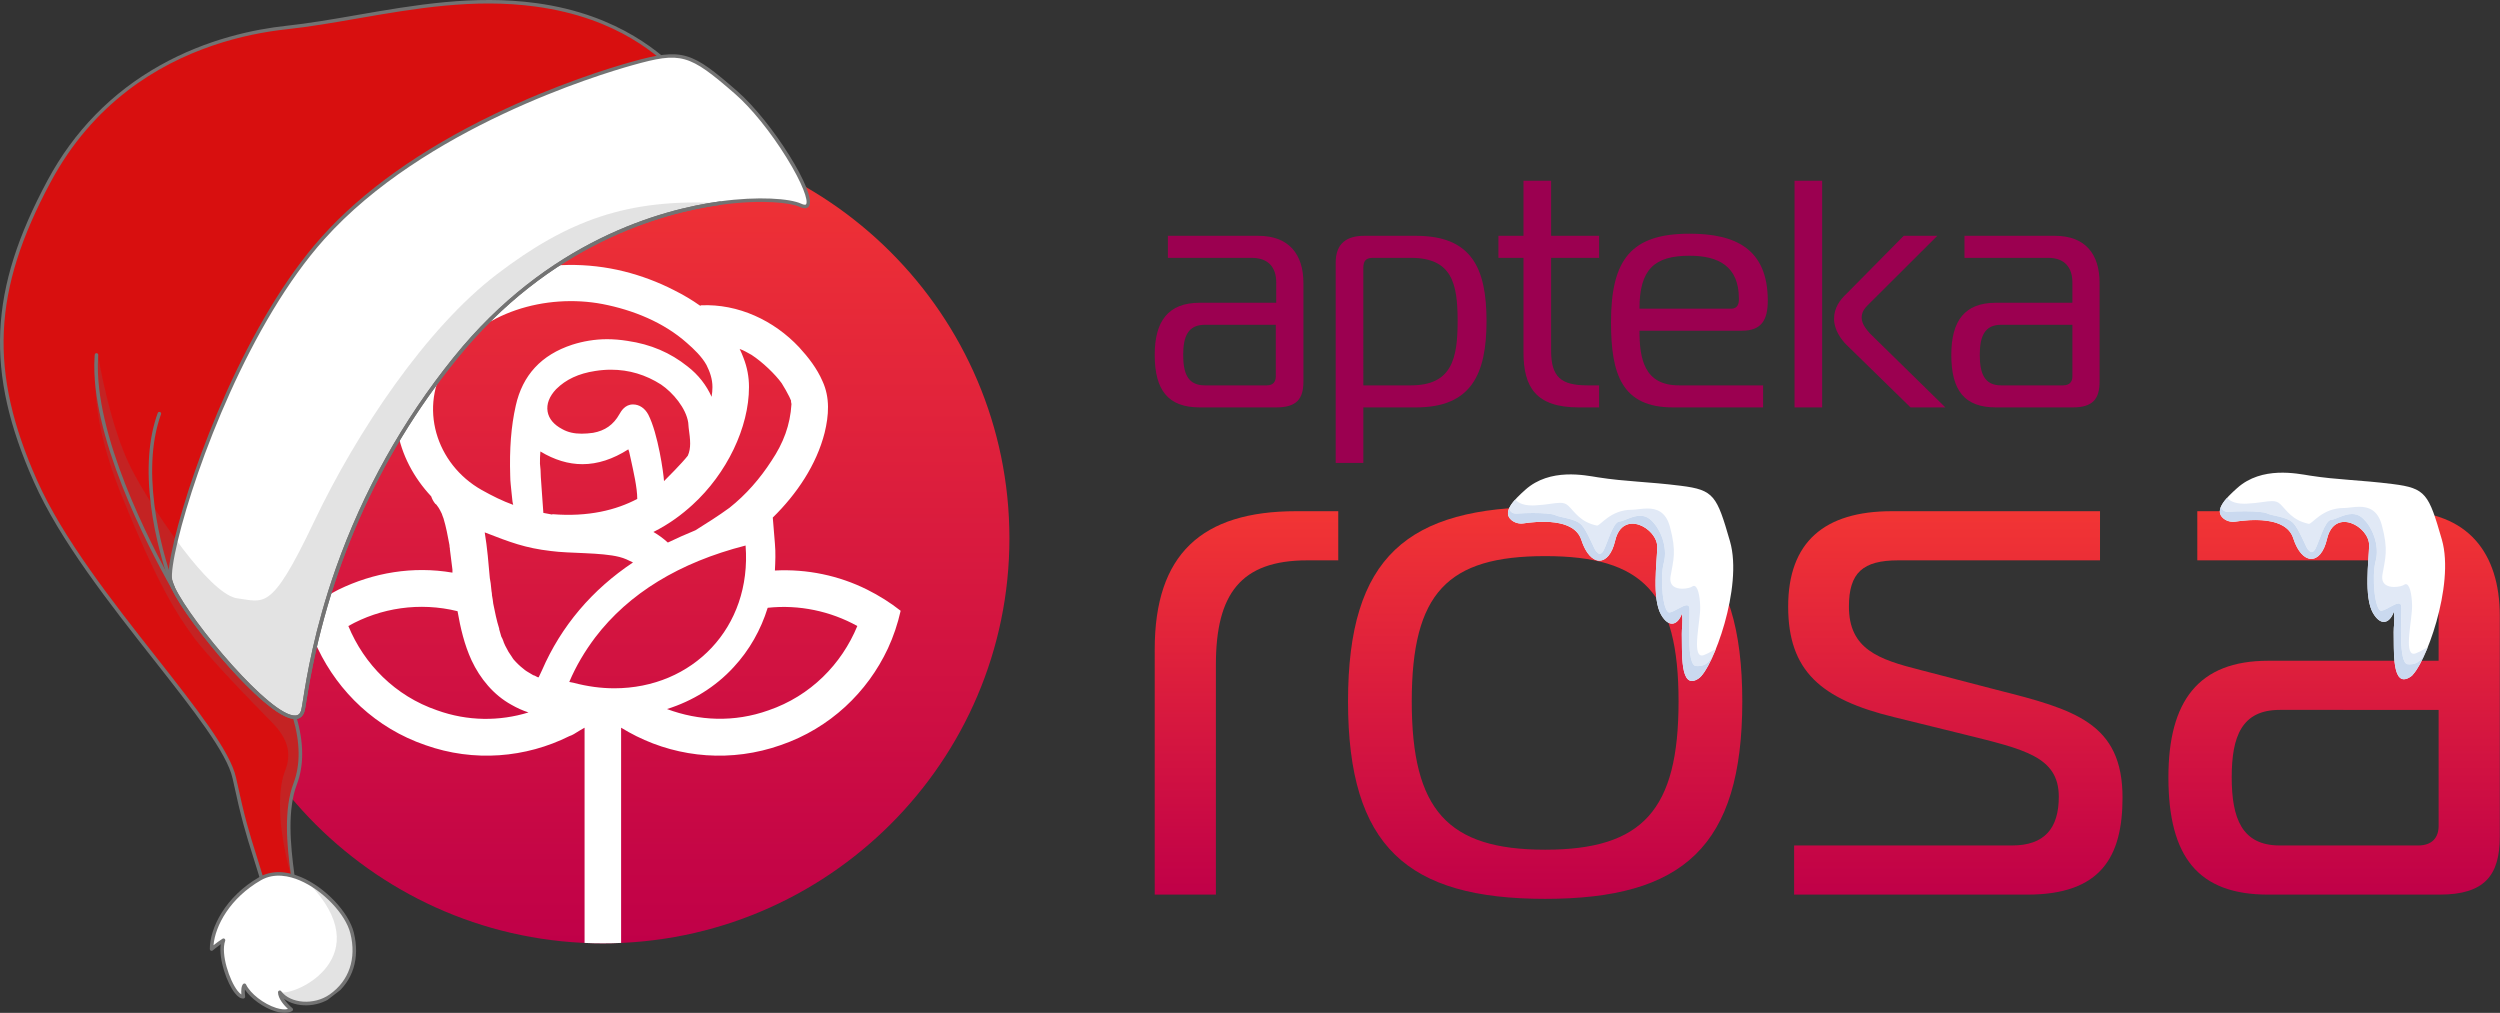
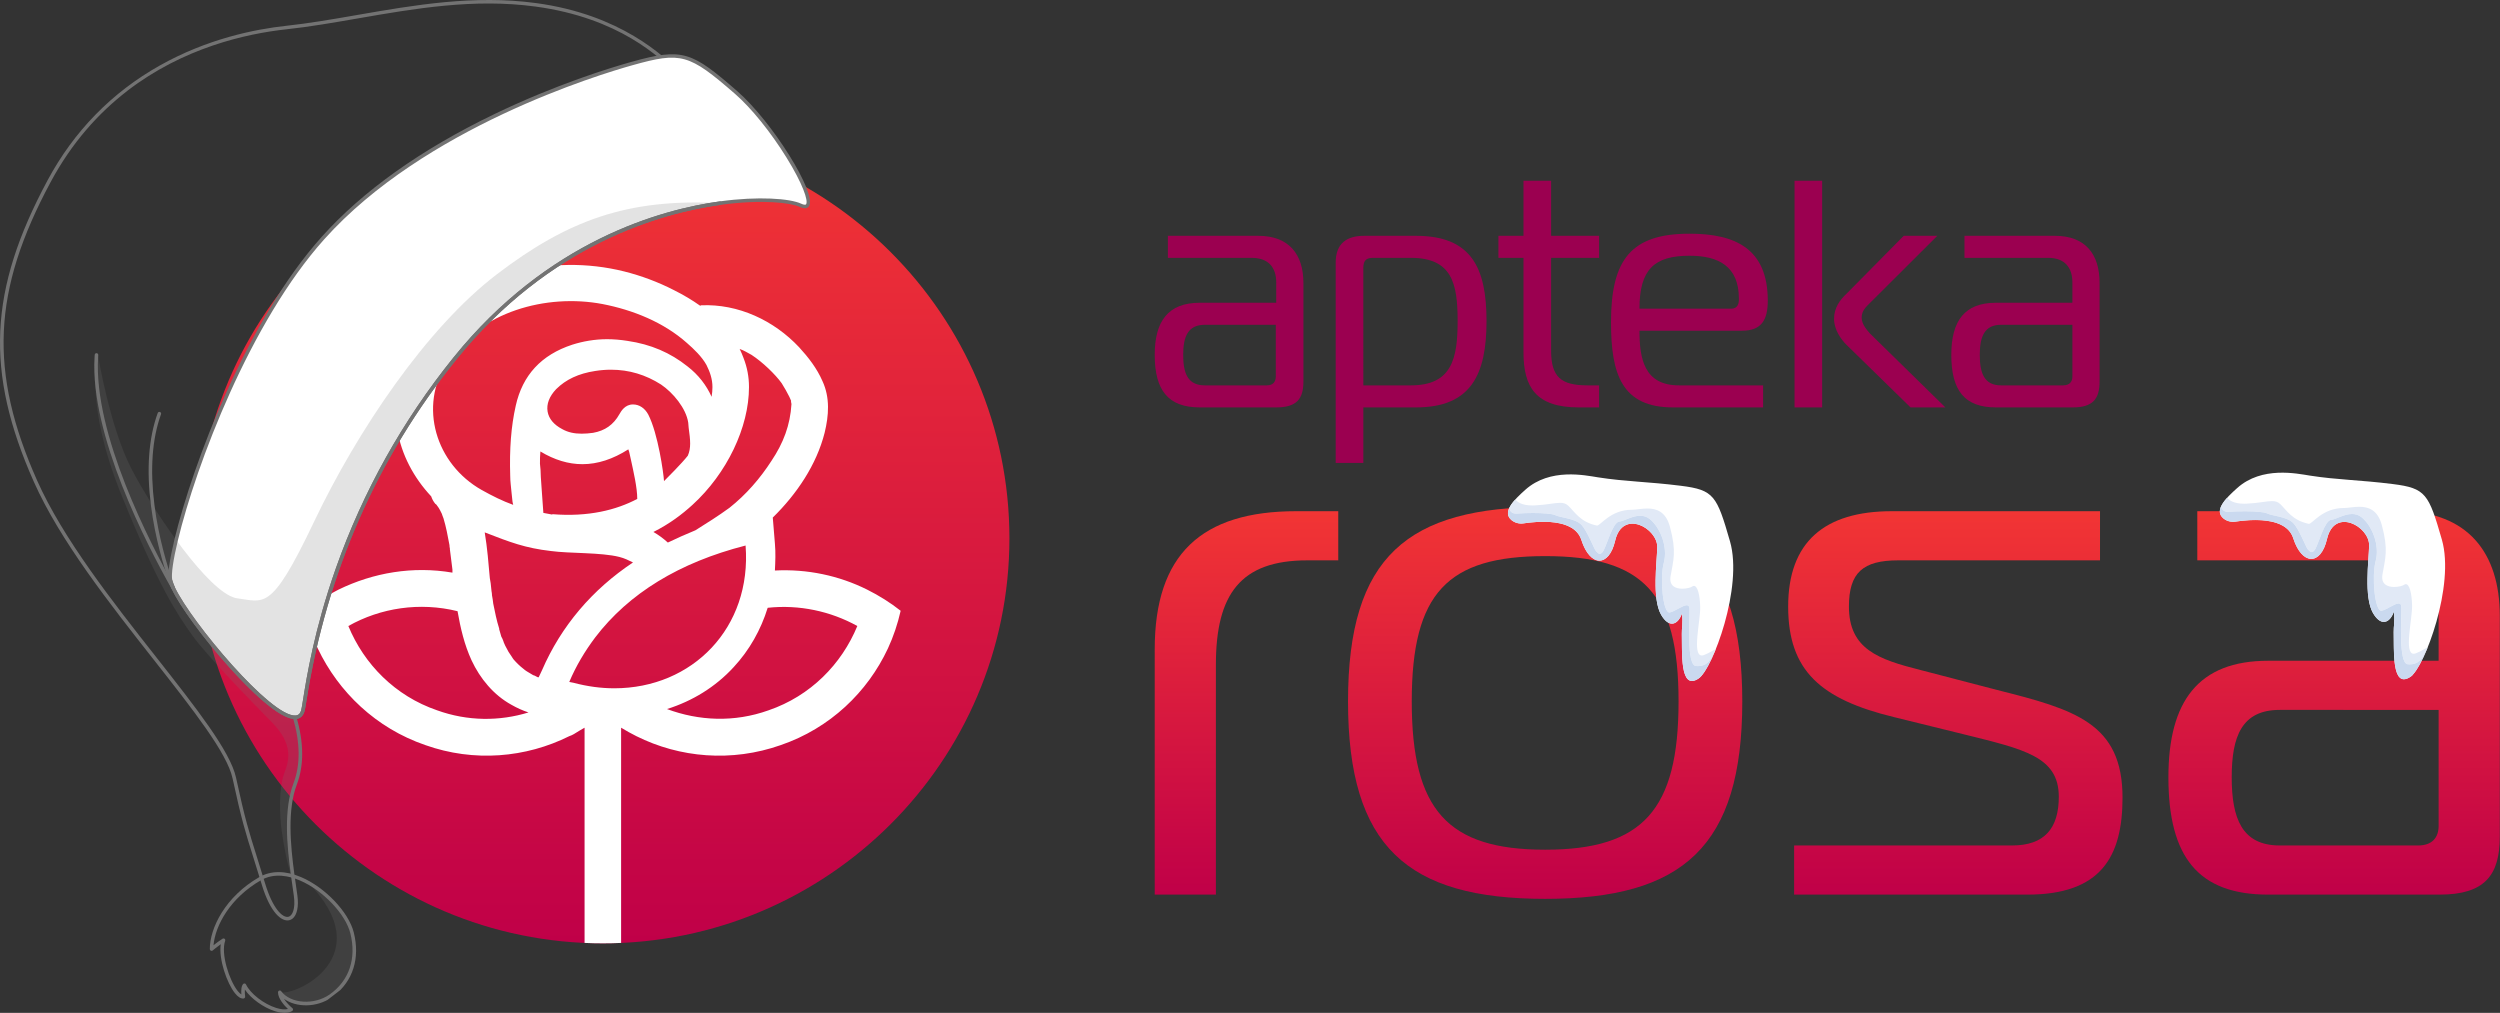
<svg xmlns="http://www.w3.org/2000/svg" width="1405.989" zoomAndPan="magnify" viewBox="0 0 1054.492 427.231" height="569.641" preserveAspectRatio="xMidYMid" version="1.0" id="svg112">
  <rect x="0" y="0" width="1054.492" height="427.231" fill="#333333" stroke="none" />
  <defs id="defs44">
    <filter x="0" y="0" width="1" height="1" id="7a3e4411b9">
      <feColorMatrix values="0 0 0 0 1 0 0 0 0 1 0 0 0 0 1 0 0 0 1 0" color-interpolation-filters="sRGB" id="feColorMatrix1" />
    </filter>
    <clipPath id="813df01b31">
      <path d="m 976,266.336 h 50.488 v 66.402 H 976 Z m 0,0" clip-rule="nonzero" id="path4" />
    </clipPath>
    <clipPath id="ce7d09b025">
      <path d="m 945.039,259.637 h 87.836 v 73.102 h -87.836 z m 0,0" clip-rule="nonzero" id="path5" />
    </clipPath>
    <clipPath id="17fa2bbdc5">
-       <path d="M 9,46 H 298 V 434 H 9 Z m 0,0" clip-rule="nonzero" id="path6" />
+       <path d="M 9,46 H 298 H 9 Z m 0,0" clip-rule="nonzero" id="path6" />
    </clipPath>
    <clipPath id="bc65692dea">
      <path d="M -101.191,196.617 219.848,-50.828 443.512,239.352 122.473,486.797 Z m 0,0" clip-rule="nonzero" id="path7" />
    </clipPath>
    <clipPath id="fe353c6316">
      <path d="M -101.191,196.617 219.848,-50.828 443.512,239.352 122.473,486.797 Z m 0,0" clip-rule="nonzero" id="path8" />
    </clipPath>
    <clipPath id="4ace804d68">
      <path d="M 8,46 H 298 V 435 H 8 Z m 0,0" clip-rule="nonzero" id="path9" />
    </clipPath>
    <clipPath id="92eb270ee0">
      <path d="M -101.191,196.617 219.848,-50.828 443.512,239.352 122.473,486.797 Z m 0,0" clip-rule="nonzero" id="path10" />
    </clipPath>
    <clipPath id="ca2e8125cb">
      <path d="M -101.191,196.617 219.848,-50.828 443.512,239.352 122.473,486.797 Z m 0,0" clip-rule="nonzero" id="path11" />
    </clipPath>
    <clipPath id="1034c03f7f">
      <path d="M 80,69 H 350 V 349 H 80 Z m 0,0" clip-rule="nonzero" id="path12" />
    </clipPath>
    <clipPath id="7f7e5d771e">
      <path d="M -101.191,196.617 219.848,-50.828 443.512,239.352 122.473,486.797 Z m 0,0" clip-rule="nonzero" id="path13" />
    </clipPath>
    <clipPath id="d8b0b5fb9f">
      <path d="M -101.191,196.617 219.848,-50.828 443.512,239.352 122.473,486.797 Z m 0,0" clip-rule="nonzero" id="path14" />
    </clipPath>
    <clipPath id="d0d97270aa">
      <path d="M 79,69 H 351 V 350 H 79 Z m 0,0" clip-rule="nonzero" id="path15" />
    </clipPath>
    <clipPath id="5e28b370b0">
      <path d="M -101.191,196.617 219.848,-50.828 443.512,239.352 122.473,486.797 Z m 0,0" clip-rule="nonzero" id="path16" />
    </clipPath>
    <clipPath id="aea155abc4">
      <path d="M -101.191,196.617 219.848,-50.828 443.512,239.352 122.473,486.797 Z m 0,0" clip-rule="nonzero" id="path17" />
    </clipPath>
    <clipPath id="bebfb129f4">
-       <path d="m 97,414 h 62 v 59 H 97 Z m 0,0" clip-rule="nonzero" id="path18" />
-     </clipPath>
+       </clipPath>
    <clipPath id="ce25bbfaf8">
      <path d="M -101.191,196.617 219.848,-50.828 443.512,239.352 122.473,486.797 Z m 0,0" clip-rule="nonzero" id="path19" />
    </clipPath>
    <clipPath id="142552067a">
      <path d="M -101.191,196.617 219.848,-50.828 443.512,239.352 122.473,486.797 Z m 0,0" clip-rule="nonzero" id="path20" />
    </clipPath>
    <clipPath id="394ea83066">
      <path d="m 97,414 h 62 v 60 H 97 Z m 0,0" clip-rule="nonzero" id="path21" />
    </clipPath>
    <clipPath id="175a3ddec3">
      <path d="M -101.191,196.617 219.848,-50.828 443.512,239.352 122.473,486.797 Z m 0,0" clip-rule="nonzero" id="path22" />
    </clipPath>
    <clipPath id="5b90d56db3">
      <path d="M -101.191,196.617 219.848,-50.828 443.512,239.352 122.473,486.797 Z m 0,0" clip-rule="nonzero" id="path23" />
    </clipPath>
    <clipPath id="5756e808bb">
      <path d="m 108,415 h 61 v 62 h -61 z m 0,0" clip-rule="nonzero" id="path24" />
    </clipPath>
    <clipPath id="1cb6ae2385">
      <path d="M -101.191,196.617 219.848,-50.828 443.512,239.352 122.473,486.797 Z m 0,0" clip-rule="nonzero" id="path25" />
    </clipPath>
    <clipPath id="3036a223de">
      <path d="M -101.191,196.617 219.848,-50.828 443.512,239.352 122.473,486.797 Z m 0,0" clip-rule="nonzero" id="path26" />
    </clipPath>
    <mask id="de33e36832">
      <g filter="url(#7a3e4411b9)" id="g26">
        <rect x="-107.25" width="1287" fill="#000000" y="-48.75" height="585" fill-opacity="0.2" id="rect26" />
      </g>
    </mask>
    <clipPath id="0821c375e7">
      <path d="M 18,3 H 51 V 55 H 18 Z m 0,0" clip-rule="nonzero" id="path27" />
    </clipPath>
    <clipPath id="2148a5ca2f">
      <path d="M -209.191,-218.383 111.848,-465.828 335.512,-175.648 14.473,71.797 Z m 0,0" clip-rule="nonzero" id="path28" />
    </clipPath>
    <clipPath id="74df20b927">
      <path d="M -209.191,-218.383 111.848,-465.828 335.512,-175.648 14.473,71.797 Z m 0,0" clip-rule="nonzero" id="path29" />
    </clipPath>
    <clipPath id="5dd3f2abef">
      <rect x="0" width="61" y="0" height="62" id="rect29" />
    </clipPath>
    <clipPath id="0909fa253e">
      <path d="m 71,219 h 12 v 77 H 71 Z m 0,0" clip-rule="nonzero" id="path30" />
    </clipPath>
    <clipPath id="f0d5abdcd6">
      <path d="M -101.191,196.617 219.848,-50.828 443.512,239.352 122.473,486.797 Z m 0,0" clip-rule="nonzero" id="path31" />
    </clipPath>
    <clipPath id="13df8ab2bd">
      <path d="M -101.191,196.617 219.848,-50.828 443.512,239.352 122.473,486.797 Z m 0,0" clip-rule="nonzero" id="path32" />
    </clipPath>
    <clipPath id="cac0bc4fe7">
      <path d="M 48,131 H 314 V 350 H 48 Z m 0,0" clip-rule="nonzero" id="path33" />
    </clipPath>
    <clipPath id="dc502bee08">
      <path d="M -101.191,196.617 219.848,-50.828 443.512,239.352 122.473,486.797 Z m 0,0" clip-rule="nonzero" id="path34" />
    </clipPath>
    <clipPath id="5ee821e910">
      <path d="M -101.191,196.617 219.848,-50.828 443.512,239.352 122.473,486.797 Z m 0,0" clip-rule="nonzero" id="path35" />
    </clipPath>
    <clipPath id="3762bbe25f">
      <path d="M 0.301,45 H 383 V 416 H 0.301 Z m 0,0" clip-rule="nonzero" id="path36" />
    </clipPath>
    <clipPath id="ab2fbee19f">
      <path d="M -101.191,196.617 219.848,-50.828 443.512,239.352 122.473,486.797 Z m 0,0" clip-rule="nonzero" id="path37" />
    </clipPath>
    <clipPath id="29b59a0d97">
      <path d="M -101.191,196.617 219.848,-50.828 443.512,239.352 122.473,486.797 Z m 0,0" clip-rule="nonzero" id="path38" />
    </clipPath>
    <mask id="e9eb8a76c4">
      <g filter="url(#7a3e4411b9)" id="g38">
        <rect x="-107.25" width="1287" fill="#000000" y="-48.75" height="585" fill-opacity="0.2" id="rect38" />
      </g>
    </mask>
    <clipPath id="aa38267076">
      <path d="M 48,86 H 313 V 370.973 H 48 Z m 0,0" clip-rule="nonzero" id="path39" />
    </clipPath>
    <clipPath id="6d6898c84e">
      <path d="M -101.191,151.617 219.848,-95.828 443.512,194.352 122.473,441.797 Z m 0,0" clip-rule="nonzero" id="path40" />
    </clipPath>
    <clipPath id="f075cacb77">
      <path d="M -101.191,151.617 219.848,-95.828 443.512,194.352 122.473,441.797 Z m 0,0" clip-rule="nonzero" id="path41" />
    </clipPath>
    <clipPath id="0763c32c60">
      <rect x="0" width="383" y="0" height="371" id="rect41" />
    </clipPath>
    <clipPath id="50ee01c144">
      <path d="m 675.438,267.07 h 50.785 v 66.402 H 675.438 Z m 0,0" clip-rule="nonzero" id="path43" />
    </clipPath>
    <clipPath id="5509a4829a">
      <path d="m 644.773,260.371 h 87.836 v 73.102 h -87.836 z m 0,0" clip-rule="nonzero" id="path44" />
    </clipPath>
    <linearGradient id="g1" x1="159.1" y1="185.5" x2="159.1" y2="95" gradientUnits="userSpaceOnUse">
      <stop offset="0" stop-color="#c00048" id="stop1" />
      <stop offset="1" stop-color="#f23534" id="stop2" />
    </linearGradient>
    <linearGradient id="g2" x1="278" y1="186.5" x2="278" y2="94" gradientUnits="userSpaceOnUse">
      <stop offset="0" stop-color="#c00048" id="stop3" />
      <stop offset="1" stop-color="#f23534" id="stop4" />
    </linearGradient>
    <linearGradient id="g3-3" x1="368.6" y1="185.5" x2="368.6" y2="95" gradientUnits="userSpaceOnUse">
      <stop offset="0" stop-color="#c00048" id="stop5" />
      <stop offset="1" stop-color="#f23534" id="stop6" />
    </linearGradient>
    <linearGradient id="g4-5" x1="457.3" y1="185.5" x2="457.3" y2="95" gradientUnits="userSpaceOnUse">
      <stop offset="0" stop-color="#c00048" id="stop7" />
      <stop offset="1" stop-color="#f23534" id="stop8" />
    </linearGradient>
    <linearGradient id="g5" x1="6.7" y1="197" x2="6.7" y2="5.7" gradientUnits="userSpaceOnUse">
      <stop offset="0" stop-color="#c00048" id="stop9" />
      <stop offset="1" stop-color="#f23534" id="stop10" />
    </linearGradient>
  </defs>
  <g id="g20" transform="matrix(1.792,0,0,1.787,70.954,45.858)">
    <g id="01_srodek 6 ">
      <g id="&lt;Group&gt;">
        <path id="&lt;Compound Path&gt;" class="s0" d="m 232.2,127.6 c 0,-22.4 11,-32.6 33.3,-32.6 h 9.9 v 11.6 h -7.3 c -15.7,0 -21.5,8 -21.5,24.6 v 54.3 h -14.4 z" style="fill:url(#g1)" />
        <path id="path10-0" fill-rule="evenodd" class="s1" d="m 370.5,139.9 c 0,34.3 -14,46.6 -46.4,46.6 -32.4,0 -46.4,-12.3 -46.4,-46.6 0,-34.2 14,-45.9 46.4,-45.9 32.4,0 46.4,11.7 46.4,45.9 z m -46.4,35 c 23,0 31.4,-9.4 31.4,-35 0,-25.6 -8.4,-34.3 -31.4,-34.3 -23,0 -31.4,8.7 -31.4,34.3 0,25.6 8.4,35 31.4,35 z" style="fill:url(#g2)" />
        <path id="path11-4" class="s2" d="M 382.7,173.9 H 434 c 7.6,0 11,-4 11,-11.5 0,-9.5 -8.2,-11.2 -22.2,-14.7 l -16.6,-4.1 c -17.2,-4.2 -24.9,-10.9 -24.9,-26.1 0,-15.2 8.5,-22.5 24.4,-22.5 h 49 v 11.6 h -47.5 c -8.3,0 -11.6,2.9 -11.6,10.9 0,10.1 7,12.5 16.9,15 l 18,4.7 c 18.2,4.6 29.5,7.8 29.5,25.4 0,14 -5.1,22.9 -22.4,22.9 h -54.9 z" style="fill:url(#g3-3)" />
        <path id="path12-4" fill-rule="evenodd" class="s3" d="m 525.2,95 c 16.1,0 23.6,9.9 23.6,24.7 v 52.1 c 0,9.2 -3.6,13.7 -14.2,13.7 h -40.3 c -16.5,0 -23.5,-8.9 -23.5,-27.7 0,-17.9 7,-27.5 23.5,-27.5 h 40.1 v -10.7 c 0,-7.7 -3.7,-13 -12.8,-13 h -44 V 95 Z M 497,141.9 c -8.9,0 -11.3,6.2 -11.3,15.9 0,9.7 2.4,16.1 11.3,16.1 h 32.6 c 3.3,0 4.8,-1.9 4.8,-4.6 v -27.4 z" style="fill:url(#g4-5)" />
      </g>
    </g>
    <g id="01_srodek 5 ">
      <g id="g18">
        <path id="path13-3" fill-rule="evenodd" class="s4" d="m 256.6,30 c 7.2,0 10.6,4.4 10.6,11.1 v 23.3 c 0,4.1 -1.6,6.1 -6.4,6.1 h -18 c -7.4,0 -10.6,-4 -10.6,-12.4 0,-8 3.2,-12.3 10.6,-12.3 h 18 V 41 c 0,-3.4 -1.7,-5.8 -5.8,-5.8 H 235.3 V 30 Z M 244,51 c -4,0 -5.1,2.8 -5.1,7.1 0,4.4 1.1,7.2 5.1,7.2 h 14.6 c 1.4,0 2.1,-0.8 2.1,-2.1 V 51 Z" style="fill:#9b0050" />
        <path id="path14-2" fill-rule="evenodd" class="s4" d="m 281.3,83.6 h -6.5 V 36.3 c 0,-4.6 2.7,-6.3 6.7,-6.3 h 12.2 c 13,0 16.6,7.5 16.6,20.1 0,12.6 -3.6,20.4 -16.6,20.4 h -12.4 z m 0,-18.3 h 11.2 c 9.7,0 11,-6.4 11,-15.2 0,-8.8 -1.3,-14.9 -11,-14.9 h -8.9 c -1.5,0 -2.3,0.5 -2.3,2.4 z" style="fill:#9b0050" />
        <path id="path15-6" class="s4" d="m 332,70.5 c -10.1,0 -13,-4.8 -13,-13 V 35.2 h -5.9 V 30 H 319 V 17 h 6.5 v 13 h 11.3 v 5.2 h -11.3 v 21.9 c 0,6.3 2.4,8.2 8.6,8.2 h 2.7 v 5.2 z" style="fill:#9b0050" />
        <path id="path16-3" fill-rule="evenodd" class="s4" d="m 354.2,70.5 c -12.1,0 -14.6,-7.9 -14.6,-20.1 0,-14.9 4.8,-20.9 18.5,-20.9 10.7,0 18.4,3.5 18.4,15.8 0,4.6 -1.5,7.1 -6.1,7.1 h -24.1 c 0,6.6 1.1,12.9 9.3,12.9 h 19.8 v 5.2 z m 13.7,-23.3 c 1.5,0 1.8,-1.2 1.8,-2.1 v -0.3 c 0,-7.6 -4.8,-10.1 -11.6,-10.1 -8.3,0 -11.8,3.2 -11.8,12.5 z" style="fill:#9b0050" />
        <path id="path17-9" class="s4" d="M 382.8,70.5 V 17 h 6.5 v 53.5 z m 27.3,0 L 395,55.7 c -1.2,-1.2 -2.9,-3.5 -2.9,-6.1 0,-2.7 1.5,-4.6 3,-6 L 408.5,30 h 7.9 L 400,46.4 c -0.7,0.7 -1.4,1.6 -1.4,2.9 0,1.5 1.1,2.8 2,3.8 l 17.7,17.4 z" style="fill:#9b0050" />
        <path id="path18-9" fill-rule="evenodd" class="s4" d="m 444.1,30 c 7.2,0 10.5,4.4 10.5,11.1 v 23.3 c 0,4.1 -1.6,6.1 -6.3,6.1 h -18.1 c -7.4,0 -10.5,-4 -10.5,-12.4 0,-8 3.1,-12.3 10.5,-12.3 h 18 V 41 c 0,-3.4 -1.7,-5.8 -5.7,-5.8 H 422.8 V 30 Z m -12.7,21 c -3.9,0 -5,2.8 -5,7.1 0,4.4 1.1,7.2 5,7.2 H 446 c 1.5,0 2.2,-0.8 2.2,-2.1 V 51 Z" style="fill:#9b0050" />
      </g>
    </g>
    <path id="&lt;Path&gt;" class="s5" d="M 102.3,5.7 C 49.6,5.7 6.7,48.6 6.7,101.4 6.7,154.1 49.6,197 102.3,197 155.1,197 198,154.1 198,101.4 198,48.6 155.1,5.7 102.3,5.7 Z" style="fill:url(#g5)" />
    <g id="g19">
      <path id="path19-7" fill-rule="evenodd" class="s6" d="m 106.6,196.9 q -2.1,0.1 -4.3,0.1 -2.2,0 -4.3,-0.1 v -14.3 -36.5 c -0.9,0.5 -1.7,1 -2.5,1.5 q -0.5,0.3 -1.1,0.5 c -10.2,5.1 -22.4,6.2 -33.9,2.1 -11.6,-4 -20.4,-12.5 -25.3,-22.8 -1.3,-2.8 -2.3,-5.8 -3,-8.9 2.5,-1.9 5.1,-3.6 7.9,-5 8.2,-4 17.5,-5.6 26.8,-4 0,-0.2 0,-0.4 0,-0.7 q -0.2,-1.6 -0.4,-3.2 -0.1,-0.8 -0.2,-1.6 0,-0.1 0,-0.2 -0.1,-0.4 -0.1,-0.8 c -0.4,-2.2 -0.8,-4.3 -1.4,-6.3 -0.1,-0.2 -0.4,-1.1 -0.4,-1.1 q -0.2,-0.4 -0.4,-0.8 -0.3,-0.6 -0.7,-1.1 0,0 0,0 c -0.1,-0.2 -0.3,-0.4 -0.4,-0.4 -0.5,-0.6 -0.8,-1.2 -1,-1.8 -4.1,-4.4 -7,-9.8 -8,-15.8 -1.2,-7.9 0.8,-15.9 5.6,-22.3 11,-14.6 30.6,-19.3 47.8,-15 4,1 8,2.5 11.7,4.4 q 3.4,1.7 6.2,3.7 0.1,0 0.2,-0.1 c 8.8,-0.4 17.2,3.6 23.1,9.9 2.2,2.4 4.2,5 5.5,8 1.8,3.9 1.5,8.1 0.5,12.2 -1.9,7.5 -6.5,14.4 -12.2,20 l 0.5,6.1 c 0.2,2.2 0.1,4.3 0,6.4 7.6,-0.4 15.1,1.2 21.7,4.5 2.8,1.4 5.5,3.1 7.9,5 -0.7,3.1 -1.7,6.1 -3,8.9 -4.8,10.3 -13.6,18.8 -25.2,22.8 -11.6,4.1 -23.8,3 -34,-2.1 q -1.8,-0.9 -3.6,-2 v 42.8 q 0,0 0,0 z m 34.5,-79.1 c -1.6,5.2 -4.3,10 -8,14 -4.3,4.7 -9.7,8 -15.7,9.9 7.5,2.8 15.8,3.2 23.9,0.3 9.9,-3.4 17.2,-10.9 20.9,-19.9 -6.3,-3.5 -13.7,-5.1 -21.1,-4.3 z m -6.6,-61.1 q 0.5,1 0.9,2.1 1.3,3.3 1.3,6.9 c 0,9.5 -5.2,20.4 -13.3,27.8 -2.4,2.2 -5.4,4.5 -9.2,6.4 1.2,0.7 2.3,1.5 3.4,2.5 q 3.1,-1.5 6.5,-2.9 c 2.7,-1.7 5.4,-3.4 8,-5.3 3.9,-3.1 7.2,-6.9 9.9,-11.1 2.8,-4.2 4.4,-8.4 4.7,-13.4 0,-0.2 -0.1,-0.3 -0.1,-0.5 q 0,-0.2 0,-0.3 c -0.1,-0.2 -0.3,-0.7 -0.4,-0.9 q -0.8,-1.6 -1.8,-3.2 c -1.5,-2.1 -4.5,-5 -7.1,-6.7 -1.1,-0.6 -1.7,-1 -2.8,-1.4 z M 73.8,90 c 2.5,1.4 4.9,2.6 7.4,3.5 Q 81,92.7 81,92.4 80.9,91.5 80.8,90.5 C 80.7,89.3 80.5,88 80.5,86.7 80.3,80.3 80.7,75 81.8,70.1 c 1.6,-7.2 6,-12 13.3,-14.4 2.5,-0.8 5.3,-1.3 8.2,-1.3 q 2.3,0 4.8,0.4 c 5.5,0.8 10.1,2.8 14.1,6 2.6,2 4.5,4.5 5.7,7.2 q 0.2,-1.2 0.2,-2.3 c 0,-1.9 -0.6,-3.6 -1.4,-5.2 -1.1,-2 -3,-3.8 -4.6,-5.2 -5.5,-4.9 -12.7,-7.8 -19.9,-9.2 C 89,43.6 73.3,47.9 65.7,59.7 58.8,70.3 63,83.9 73.8,90 Z m 35.1,-7.2 q -0.2,-1 -0.4,-1.8 -0.1,-0.3 -0.2,-0.6 c -3.6,2.3 -7.2,3.5 -10.8,3.5 -3.3,0 -6.6,-1 -9.9,-3 -0.1,1 -0.1,2 -0.1,2.9 0.1,0.9 0.2,1.9 0.2,3.1 0.2,2.6 0.4,6 0.6,8.5 q 1,0.2 2.1,0.4 v -0.1 c 8.5,0.7 15.1,-1 20,-3.6 0,-2.7 -0.9,-6.5 -1.5,-9.3 z M 113,72.2 c 2.3,4.5 3.6,13.9 3.7,15.7 0.7,-0.7 4.2,-4.2 5.6,-6 0.8,-1.8 0.6,-3.7 0.2,-6.6 l -0.1,-1.2 c -0.5,-3.4 -3.6,-7.1 -6.4,-9 -3.6,-2.3 -7.5,-3.5 -11.8,-3.5 q -1.8,0 -3.7,0.3 c -3.9,0.6 -6.9,2 -9.2,4.3 -1.6,1.7 -2.3,3.5 -2,5.3 0.3,1.7 1.5,3.1 3.4,4.1 1.4,0.8 2.9,1.1 4.6,1.1 q 1.3,0 2.7,-0.2 c 2.8,-0.5 4.8,-1.9 6.2,-4.4 0.4,-0.7 1.3,-2.3 3.2,-2.3 1.5,0 2.8,0.9 3.6,2.4 z m -28.2,70.3 q -2.1,-0.7 -4,-1.8 c -4.2,-2.3 -7.4,-6.2 -9.4,-10.5 -1.7,-3.7 -2.6,-7.6 -3.3,-11.6 -8.9,-2.2 -18.1,-0.8 -25.7,3.5 3.7,9 11,16.5 20.9,19.9 7.2,2.6 14.7,2.6 21.5,0.5 z m 3.2,-10 c 4.5,-10.4 11.8,-19 21.4,-25.4 -1,-0.5 -2,-1 -3.2,-1.3 -4.3,-1.1 -11.8,-0.8 -16.1,-1.4 -6.1,-0.7 -9.7,-2.1 -15.6,-4.4 0.6,3.6 0.9,7.4 1.2,10.8 0.1,0.4 0.1,0.8 0.2,1.2 q 0.1,1 0.2,1.9 c 0,0 0.1,0.5 0.1,0.7 0,0.1 0,0.2 0,0.2 q 0.2,1 0.3,2 c 0.4,2 0.8,4 1.4,5.9 q 0,0.3 0.1,0.5 0.2,0.7 0.4,1.4 c 0.1,0.1 0.4,0.8 0.5,1.1 0,0.2 0.4,0.9 0.4,1 0.3,0.5 0.5,1 0.8,1.5 q 0.4,0.6 0.8,1.2 c 0.1,0.2 0.2,0.3 0.2,0.3 0,0.1 0.1,0.1 0.2,0.3 0.7,0.8 1.4,1.5 2.3,2.2 0.2,0.2 0.5,0.4 0.8,0.6 q 0.8,0.5 1.5,0.9 0.4,0.1 0.7,0.3 c 0.1,0 0.1,0.1 0.2,0.1 q 0,0 0.2,0.1 0.1,0 0.2,0 z m 17,4.3 c 18.4,0 32.4,-14.3 30.9,-33.7 -15.6,4 -27.5,11.3 -35.4,21.7 -2.4,3.2 -4.5,6.7 -6.1,10.5 q 0.5,0.1 1,0.2 4.9,1.3 9.6,1.3 z" style="fill:#ffffff" />
    </g>
  </g>
  <path fill="#ffffff" d="m 1029.978,227.623 c -5.578,-19.348 -6.754,-21.695 -20.699,-23.453 -13.949,-1.762 -23.25,-1.727 -34.961,-3.562 -5.508,-0.867 -20.238,-4.062 -30.645,5.215 -4.957,4.418 -9.984,9.48 -5.793,12.883 1.398,1.133 3.227,1.582 5.004,1.316 5.754,-0.859 21.359,-2.48 24.406,7.016 3.672,11.434 11.598,11.66 14.242,0.293 3.148,-13.547 17.949,-5.23 17.762,2.785 -0.144,6.309 -2.269,21.695 1.617,28.438 3.289,5.707 7.047,4.445 8.836,-0.566 0.426,4.227 -0.152,6.453 -0.094,8.566 0.211,7.391 -1.008,24.398 7.113,18.867 5.871,-4 18.789,-38.449 13.211,-57.797" fill-opacity="1" fill-rule="nonzero" id="path49" />
  <path fill="#e1eaf6" d="m 1016.767,285.42 c 0.211,-0.145 0.438,-0.332 0.668,-0.559 -0.231,0.227 -0.457,0.414 -0.668,0.559 m 0.668,-0.559 c 0.01,-0.008 0.016,-0.012 0.023,-0.023 -0.01,0.012 -0.016,0.016 -0.023,0.023 m 0.023,-0.023 c 0,-0.004 0.01,-0.008 0.016,-0.012 0,0.004 -0.012,0.008 -0.016,0.012 m 0.016,-0.012 c 0,-0.004 0.01,-0.008 0.012,-0.012 0,0.004 -0.01,0.008 -0.012,0.012 m 0.012,-0.012 c 0,0 0,-0.004 0,-0.008 0,0.004 0,0.008 0,0.008 m 0,-0.008 c 0,0 0,-0.004 0.01,-0.004 0,0 0,0.004 -0.01,0.004 m 0.01,-0.004 c 0,-0.004 0,-0.004 0.01,-0.008 0,0.004 -0.01,0.004 -0.01,0.008 m 0.01,-0.008 c 0,0 0,-0.004 0,-0.004 0,0 0,0.004 0,0.004 m 0,-0.004 c 0,-0.004 0,-0.004 0.01,-0.008 0,0.004 0,0.004 -0.01,0.008 m 0.01,-0.008 c 0,0 0,-0.004 0,-0.004 0,0 0,0.004 0,0.004 m 0,-0.008 c 0,0 0,-0.004 0.01,-0.004 0,0 0,0.004 -0.01,0.004 m 0.01,-0.004 c 0,-0.004 0,-0.004 0,-0.008 0,0.004 0,0.004 0,0.008 m 0.01,-0.008 c 0,0 0,-0.004 0,-0.004 0,0 0,0.004 0,0.004 m 0,-0.004 c 0,-0.004 0,-0.004 0,-0.008 0,0.004 0,0.004 0,0.008 m 0.01,-0.008 c 0,-0.004 0,-0.004 0,-0.008 0,0.004 0,0.004 0,0.008 m 0,-0.008 c 0,0 0,-0.004 0.01,-0.004 0,0 0,0.004 -0.01,0.004 m 0.01,-0.008 c 0,0 0,0 0,-0.004 0,0.004 0,0.004 0,0.004 m 0.01,-0.004 c 0,0 0,-0.004 0,-0.004 0,0 0,0.004 0,0.004 m 0.01,-0.008 c 0,0 0,-0.004 0,-0.004 0,0 0,0.004 0,0.004 m 0,-0.004 c 0,-0.004 0,-0.004 0,-0.008 0,0.004 0,0.004 0,0.008 m 0.01,-0.008 c 0,-0.004 0,-0.004 0,-0.004 0,0 0,0 0,0.004 m 0,-0.008 c 0,0 0,0 0.01,-0.004 0,0.004 0,0.004 -0.01,0.004 m 0.01,-0.004 c 0,0 0,-0.004 0,-0.004 0,0 0,0 0,-0.004 0,0.004 0,0.004 0,0.008 m 0,-0.008 c 0,-0.004 0,-0.004 0,-0.004 v 0 c 0,0 0,0.004 -0.01,0.004 m 0.01,-0.008 c 0,0 0,0 0,-0.004 0,0.004 0,0.004 0,0.004 m 0.01,-0.008 v 0" fill-opacity="1" fill-rule="nonzero" id="path50" />
  <path fill="#e1e9f6" d="m 1017.603,284.697 v 0 m 0,-0.004 c 0,-0.004 0,-0.004 0,-0.004 0,0 0,0 0,0.004 m 0.01,-0.008 c 0,0 0,-0.004 0,-0.004 0,0.004 0,0.004 0,0.004 m 0.01,-0.004 c 0,-0.004 0,-0.004 0,-0.004 0,0 0,0 0,0 0,0 0,0 0,0.004 m 0,-0.008 c 0,0 0,-0.004 0.01,-0.004 0,0 0,0.004 -0.01,0.004 m 0.01,-0.008 c 0,0 0,0 0,-0.004 0,0.004 0,0.004 0,0.004 m 0,-0.004 c 0,-0.004 0,-0.004 0,-0.008 0,0.004 0,0.004 0,0.008 m 0.01,-0.008 c 0,-0.004 0,-0.004 0,-0.004 0,0 0,0 0,0.004 m 0.01,-0.008 c 0,0 0,0 0,-0.004 0,0.004 0,0.004 0,0.004 m 0.01,-0.004 c 0,-0.004 0,-0.004 0,-0.004 0,0 0,0 0,0.004 m 0,-0.008 c 0,-0.004 0,-0.004 0,-0.004 0,0 0,0 0,0.004 m 0.01,-0.008 c 0,0 0,-0.004 0,-0.004 0,0 0,0.004 0,0.004 m 0,-0.008 c 0,0 0,0 0,0 0,0 0,0 0,0 m 0.01,-0.004 c 0,-0.004 0,-0.004 0,-0.004 0,0 0,0 0,0.004 m 0.01,-0.008 c 0,0 0,-0.004 0,-0.004 0,0 0,0.004 0,0.004 m 0,-0.008 c 0,0 0,0 0,-0.004 0,0.004 0,0.004 0,0.004 m 0.01,-0.008 v 0 m 0.01,-0.004 c 0,0 0,-0.004 0,-0.004 0,0 0,0.004 0,0.004 m 0,-0.008 c 0,0 0,0 0,-0.004 0,0.004 0,0.004 0,0.004 m 0.01,-0.008 v 0 m 0,-0.008 c 0,0 0,0 0,0 0,0 0,0 0,0 m 0.01,-0.004 c 0,0 0,-0.004 0,-0.004 0,0 0,0.004 0,0.004 m 0.02,-0.023 v 0 m -1.383,-4.324 c -0.254,0 -0.512,-0.012 -0.785,-0.031 -4.059,-0.293 -2.559,-20.387 -2.703,-24.199 -0.043,-1.051 -0.473,-1.438 -1.141,-1.438 -1.75,0 -5.105,2.68 -7.18,3.051 -0.047,0.008 -0.094,0.012 -0.144,0.012 -2.766,0 -4.082,-14.562 -2.352,-20.973 1.762,-6.523 -1.395,-14.734 -5.871,-18.398 -1.293,-1.059 -2.688,-1.438 -4.09,-1.438 -3.441,0 -6.898,2.309 -8.828,2.465 -2.719,0.219 -5.215,9.746 -6.68,12.305 -0.555,0.969 -1.07,1.293 -1.523,1.293 -0.75,0 -1.344,-0.883 -1.707,-1.25 -0.59,-0.586 -3.664,-8.516 -6.02,-10.957 -2.699,-2.797 -8.992,-3.039 -10.973,-4.066 -1.273,-0.66 -5.352,-0.941 -9.504,-0.941 -2.312,0 -4.648,0.086 -6.535,0.242 -0.172,0.016 -0.336,0.023 -0.496,0.023 -1.98,0 -2.742,-1.109 -2.965,-2.383 -0.891,1.91 -0.809,3.691 1,5.164 -2.918,-2.375 -1.344,-5.555 1.551,-8.762 0.848,1.113 2.789,2.539 7.188,2.539 0.316,-0.004 0.645,-0.012 0.988,-0.023 5.102,-0.23 8.355,-1.086 10.711,-1.086 1.406,0 2.492,0.305 3.457,1.23 2.75,2.641 5.109,6.898 12.035,8.355 0.031,0.008 0.059,0.012 0.09,0.012 0.738,0 2.164,-1.672 4.527,-3.344 2.363,-1.668 5.66,-3.336 10.141,-3.336 0.051,0 0.098,0 0.145,0 0.019,0 0.039,0 0.059,0 0.809,0 1.801,-0.129 2.895,-0.262 1.09,-0.129 2.281,-0.258 3.492,-0.258 3.777,0 7.75,1.262 9.484,7.703 2.863,10.625 1.445,13.91 0.273,20.871 -0.699,4.152 2.191,5.254 4.93,5.254 1.855,0 3.641,-0.508 4.191,-0.914 0.258,-0.188 0.5,-0.281 0.738,-0.281 1.488,0 2.512,3.672 2.637,8.93 0.141,5.707 -3.531,20.434 0.672,20.434 0.277,-0.004 0.594,-0.066 0.945,-0.203 2.504,-0.973 3.926,-2.078 4.981,-2.516 -2.074,4.645 -3.59,7.176 -7.633,7.176 m -78.49,-61.505 c 0,-0.004 0,-0.004 -0.004,-0.004 0.004,0 0.004,0 0.004,0.004 m -0.004,-0.008 c 0,0 -0.004,0 -0.004,-0.004 0,0.004 0.004,0.004 0.004,0.004" fill-opacity="1" fill-rule="nonzero" id="path51" />
  <path fill="#e5ecf7" d="m 1024.049,272.939 c 0.184,-0.461 0.367,-0.93 0.551,-1.406 0,0 0,-0.004 0,-0.004 0,0 0,0 0,-0.004 0.012,-0.027 0.024,-0.059 0.035,-0.09 -0.191,0.551 -0.387,1.047 -0.59,1.504" fill-opacity="1" fill-rule="nonzero" id="path52" />
  <path fill="#e5ecf7" d="m 1024.045,272.943 c 0.188,-0.461 0.371,-0.93 0.555,-1.41 -0.184,0.477 -0.367,0.945 -0.551,1.406 0,0 0,0.004 0,0.004 m 0.555,-1.414 c 0,0 0,-0.004 0,-0.004 0,0.004 0,0.004 0,0.004" fill-opacity="1" fill-rule="nonzero" id="path53" />
  <path fill="#e5ecf7" d="m 1017.51,284.791 v 0 m 0.01,-0.008 v 0 m 0,-0.004 c 0,-0.004 0,-0.004 0,-0.004 0,0 0,0 0,0.004 m 0.012,-0.016 c 0,0 0,0 0,0 0,0 0,0 0,0 m 0.01,-0.004 v 0 m 0,-0.008 c 0,0 0,0 0,0 0,0 0,0 0,0 m 0.016,-0.012 c 0,0 0,0 0,-0.004 0,0.004 0,0.004 0,0.004 m 0,-0.008 c 0,0 0,0 0,0 0,0 0,0 0,0 m 0.01,-0.004 c 0,0 0,0 0,-0.004 0,0.004 0,0.004 0,0.004 m 0.01,-0.008 v 0 m 0,-0.008 c 0,0 0,0 0,0 0,0 0,0 0,0 m 0.01,-0.004 c 0,-0.004 0,-0.004 0,-0.004 0,0 0,0 0,0.004 m 0.01,-0.008 v 0 m 0,-0.008 v 0 m 0.01,-0.004 c 0,0 0,0 0,-0.004 0,0.004 0,0.004 0,0.004" fill-opacity="1" fill-rule="nonzero" id="path54" />
  <path fill="#e5ecf7" d="m 1017.611,284.689 c 0,0 0,-0.004 0,-0.004 0,0.004 0,0.004 0,0.004 m 0,-0.008 c 0,0 0,0 0,0 0,0 0,0 0,0 m 0.01,-0.004 c 0,-0.004 0,-0.004 0,-0.004 0,0 0,0 0,0.004 m 0.01,-0.008 c 0,0 0,0 0,-0.004 0,0 0,0.004 0,0.004 m 0,-0.008 v 0 m 0,-0.008 c 0,0 0,0 0,0 0,0 0,0 0,0 m 0.01,-0.004 c 0,0 0,0 0,-0.004 0,0.004 0,0.004 0,0.004 m 0.01,-0.008 c 0,0 0,0 0,0 0,0 0,0 0,0 m 0,-0.004 c 0,-0.004 0,-0.004 0,-0.004 0,0 0,0 0,0.004 m 0.01,-0.008 c 0,-0.004 0,-0.004 0,-0.004 0,0 0,0 0,0.004 m 0,-0.008 c 0,0 0,-0.004 0,-0.004 0,0 0,0.004 0,0.004 m 0.01,-0.004 c 0,-0.004 0,-0.004 0,-0.004 0,0 0,0 0,0.004 m 0.01,-0.008 c 0,0 0,-0.004 0,-0.004 0,0 0,0.004 0,0.004 m 0,-0.008 c 0,0 0,-0.004 0,-0.004 0,0 0,0.004 0,0.004 m 0.01,-0.008 c 0,0 0,0 0,-0.004 0,0.004 0,0.004 0,0.004 m 0,-0.004 c 0,0 0,-0.004 0.01,-0.004 0,0 0,0.004 -0.01,0.004 m 0.01,-0.008 c 0,0 0,-0.004 0,-0.004 0,0 0,0.004 0,0.004 m 0.01,-0.008 c 0,0 0,-0.004 0,-0.004 0,0 0,0.004 0,0.004 m 0,-0.004 c 0,-0.004 0,-0.004 0,-0.008 0,0.004 0,0.004 0,0.008 m 0.01,-0.008 c 0,0 0,-0.004 0,-0.004 0,0 0,0.004 0,0.004 m 0,-0.008 c 0,0 0,-0.004 0.01,-0.004 0,0 0,0.004 -0.01,0.004 m 0.01,-0.004 c 0,-0.004 0,-0.004 0.01,-0.008 0,0.004 -0.01,0.004 -0.01,0.008 m 0.01,-0.008 c 0,-0.004 0,-0.004 0,-0.008 0,0.004 0,0.004 0,0.008 m 0,-0.008 c 0,-0.004 0,-0.004 0.01,-0.004 0,0 -0.01,0 -0.01,0.004 m 0.01,-0.004 c 1.824,-1.984 4.094,-6.145 6.25,-11.496 0,0 0,0 -0.01,0 0.016,-0.031 0.031,-0.062 0.043,-0.094 -2.168,5.395 -4.449,9.594 -6.285,11.59 m -79.883,-65.832 c 0,-0.004 0,-0.004 0,-0.004 0,0 0,0 0,0.004" fill-opacity="1" fill-rule="nonzero" id="path55" />
  <g clip-path="url(#813df01b31)" id="g56" transform="translate(-8.721,-46.233)">
    <path fill="#cadaef" d="m 1022.668,332.738 c -4.996,0 -4.109,-13.566 -4.293,-19.953 0,-0.105 0,-0.215 0,-0.32 0,-1.445 0.254,-2.98 0.254,-5.199 0,-0.891 -0.039,-1.895 -0.156,-3.047 -0.969,2.715 -2.519,4.332 -4.258,4.332 -1.469,0 -3.074,-1.152 -4.578,-3.766 -1.828,-3.172 -2.328,-8.25 -2.328,-13.402 0,-5.785 0.629,-11.66 0.711,-15.008 -0.152,6.328 -2.266,21.676 1.617,28.41 1.504,2.613 3.109,3.766 4.578,3.766 1.738,0 3.289,-1.617 4.258,-4.332 0.426,4.227 -0.152,6.453 -0.094,8.566 0.184,6.387 -0.703,19.953 4.293,19.953 0.785,0 1.715,-0.332 2.82,-1.086 0.262,-0.18 0.543,-0.422 0.836,-0.723 0,0 0,0.004 0,0.004 0,0.004 0,0.004 -0.01,0.004 0,0 0,0 0,0.004 0,0 0,0 0,0.004 0,0 0,0 0,0 0,0.004 0,0.004 0,0.008 0,0 0,0.004 0,0.004 0,0.004 0,0.004 0,0.004 0,0 0,0.004 0,0.004 0,0 0,0 0,0 0,0.004 0,0.004 0,0.004 0,0.004 0,0.004 0,0.004 0,0 0,0.004 -0.01,0.004 0,0.004 0,0.004 0,0.008 0,0 0,0 0,0 0,0.004 0,0.004 0,0.008 0,0 0,0.004 0,0.004 0,0 0,0 0,0 0,0.004 0,0.004 0,0.008 0,0 0,0.004 -0.01,0.004 0,0 0,0 0,0.004 0,0 0,0.004 0,0.004 0,0.004 0,0.004 -0.01,0.008 0,0 0,0.004 0,0.004 0,0.004 -0.01,0.004 -0.01,0.008 0,0 0,0.004 -0.01,0.004 0,0.004 0,0.008 0,0.008 0,0.004 -0.01,0.008 -0.012,0.012 -0.01,0.004 -0.012,0.008 -0.016,0.012 -0.01,0.012 -0.016,0.016 -0.023,0.023 -0.231,0.227 -0.457,0.414 -0.668,0.559 -1.105,0.754 -2.035,1.086 -2.82,1.086 m 3.656,-1.809 c 0,-0.004 0,-0.004 0,-0.004 0,0.004 0,0.004 0,0.004 m 0,-0.008 v 0 0 m -42.715,-48.953 c -2.324,0 -4.754,-2.016 -6.574,-6.016 1.82,4 4.25,6.016 6.574,6.016 2.738,0 5.332,-2.785 6.641,-8.406 1.012,-4.355 3.227,-6.453 5.766,-7.023 -2.539,0.57 -4.754,2.668 -5.766,7.023 -1.309,5.621 -3.902,8.406 -6.641,8.406 m 24.406,-5.652 c 0,-0.039 0,-0.082 0,-0.121 0,0.039 0,0.082 0,0.121 m -30.98,-0.363 c -0.008,-0.016 -0.012,-0.031 -0.019,-0.047 0.008,0.016 0.012,0.031 0.019,0.047 M 977,275.859 c -0.004,-0.012 -0.012,-0.019 -0.016,-0.031 0.004,0.012 0.012,0.019 0.016,0.031 m -0.98,-2.566 c 0,-0.008 -0.004,-0.016 -0.008,-0.023 0,-0.004 0,-0.008 0,-0.012 0,0.004 0,0.008 0,0.012 0.004,0.008 0.008,0.016 0.008,0.023" fill-opacity="1" fill-rule="nonzero" id="path56" />
  </g>
  <g clip-path="url(#ce7d09b025)" id="g57" transform="translate(-8.721,-46.233)">
    <path fill="#cad9ef" d="m 1022.668,332.738 c -4.996,0 -4.109,-13.566 -4.293,-19.953 -0.059,-2.113 0.519,-4.34 0.094,-8.566 -0.969,2.715 -2.519,4.332 -4.258,4.332 -1.469,0 -3.074,-1.152 -4.578,-3.766 -3.883,-6.734 -1.77,-22.082 -1.617,-28.41 0,-0.008 0,-0.019 0,-0.027 0,-0.012 0,-0.019 0,-0.031 0,-0.039 0,-0.082 0,-0.121 0,-4.883 -5.496,-9.82 -10.469,-9.82 -0.52,0 -1.031,0.051 -1.531,0.164 -2.539,0.57 -4.754,2.668 -5.766,7.023 -1.309,5.621 -3.902,8.406 -6.641,8.406 -2.324,0 -4.754,-2.016 -6.574,-6.016 -0.008,-0.016 -0.012,-0.031 -0.019,-0.047 -0.008,-0.016 -0.016,-0.031 -0.019,-0.047 -0.004,-0.012 -0.012,-0.019 -0.016,-0.031 -0.344,-0.77 -0.668,-1.617 -0.965,-2.535 0,-0.008 -0.004,-0.016 -0.008,-0.023 0,-0.004 0,-0.008 0,-0.012 -2.016,-6.25 -9.48,-7.68 -15.984,-7.68 -3.359,0 -6.461,0.383 -8.422,0.676 -0.328,0.047 -0.664,0.074 -0.992,0.074 -1.449,0 -2.875,-0.469 -4.012,-1.391 0,-0.004 0,-0.004 -0.004,-0.004 0,-0.004 0,-0.004 0,-0.004 0,0 -0.004,0 -0.004,-0.004 -1.809,-1.473 -1.891,-3.254 -1,-5.164 0.223,1.273 0.984,2.383 2.965,2.383 0.16,0 0.324,-0.008 0.496,-0.023 1.887,-0.156 4.223,-0.242 6.535,-0.242 4.152,0 8.23,0.281 9.504,0.941 1.98,1.027 8.273,1.27 10.973,4.066 2.355,2.441 5.43,10.371 6.02,10.957 0.363,0.367 0.957,1.25 1.707,1.25 0.453,0 0.969,-0.324 1.523,-1.293 1.465,-2.559 3.961,-12.086 6.68,-12.305 1.93,-0.156 5.387,-2.465 8.828,-2.465 1.402,0 2.797,0.379 4.09,1.438 4.476,3.664 7.633,11.875 5.871,18.398 -1.73,6.41 -0.414,20.973 2.352,20.973 0.051,0 0.098,-0.004 0.144,-0.012 2.074,-0.371 5.43,-3.051 7.18,-3.051 0.668,0 1.098,0.387 1.141,1.438 0.144,3.812 -1.355,23.906 2.703,24.199 0.273,0.019 0.531,0.031 0.785,0.031 4.043,0 5.559,-2.531 7.633,-7.176 0,0 0,0 0.01,0 -2.156,5.352 -4.426,9.512 -6.25,11.496 0,0 -0.01,0 -0.01,0.004 0,0.004 0,0.004 0,0.008 0,0.004 -0.01,0.004 -0.01,0.008 0,0 0,0.004 -0.01,0.004 0,0 0,0.004 0,0.004 0,0 0,0.004 0,0.004 0,0 0,0 0,0 0,0.004 0,0.004 0,0.008 0,0 0,0.004 0,0.004 0,0.004 0,0.004 0,0.004 0,0 0,0.004 0,0.004 0,0 0,0.004 0,0.004 0,0 0,0.004 -0.01,0.004 0,0.004 0,0.004 0,0.004 0,0.004 0,0.004 0,0.004 0,0 0,0.004 0,0.004 0,0 0,0.004 0,0.004 0,0 0,0.004 0,0.004 0,0 0,0 0,0.004 0,0 0,0 0,0.004 0,0 0,0 0,0 0,0 0,0.004 0,0.004 0,0 0,0.004 0,0.004 0,0 0,0 0,0.004 0,0 0,0 0,0.004 0,0 0,0 0,0.004 0,0 0,0 0,0.004 0,0 0,0 0,0 0,0.004 0,0.004 0,0.004 0,0.004 0,0.004 0,0.004 0,0 0,0 0,0.004 0,0 0,0 0,0 0,0.004 0,0.004 0,0.008 0,0.004 0,0.004 0,0.004 0,0.004 0,0.004 0,0.004 0,0 0,0.004 -0.01,0.004 0,0 0,0 0,0.004 0,0 0,0 0,0.004 0,0 0,0 0,0 0,0 0,0.004 0,0.004 0,0 0,0.004 0,0.004 v 0 c 0,0 0,0 0,0.004 0,0 0,0 0,0.004 -0.293,0.301 -0.574,0.543 -0.836,0.723 -1.105,0.754 -2.035,1.086 -2.82,1.086" fill-opacity="1" fill-rule="nonzero" id="path57" />
  </g>
  <path fill="#e5ecf7" d="m 1024.639,271.435 0.012,-0.031 -0.012,0.027 c 0,0.004 0,0.004 0,0.004" fill-opacity="1" fill-rule="nonzero" id="path58" />
  <g clip-path="url(#17fa2bbdc5)" id="g61" transform="translate(-8.721,-46.233)">
    <g clip-path="url(#bc65692dea)" id="g60">
      <g clip-path="url(#fe353c6316)" id="g59">
        <path fill="#d80f0f" d="m 126.809,333.281 c 6.625,13.391 11.723,29.605 6.438,43.543 -5.289,13.938 -1.637,34.141 0.16,47.141 1.797,13 -7.684,14.559 -13.539,-4.77 -5.855,-19.328 -7.383,-21.848 -12.309,-44.77 -4.926,-22.922 -63.062,-78.41 -83.879,-125.25 C 2.863,202.336 4.949,168.25 29.422,122.672 53.891,77.09 97.25,61.348 129.5,57.867 c 32.254,-3.484 68.051,-14.637 105.23,-9.59 37.184,5.043 54.746,23.566 61.145,29.734 6.398,6.168 -14.594,14.129 -14.594,14.129 0,0 -105.719,61.758 -107.266,62.949 -1.543,1.191 -32.672,40.801 -33.105,42.371 -0.434,1.57 -28.332,53.898 -28.688,56.637 -0.355,2.738 -9.809,36.336 -7.461,41.512 2.344,5.176 22.047,37.672 22.047,37.672 z m 0,0" fill-opacity="1" fill-rule="nonzero" id="path59" />
      </g>
    </g>
  </g>
  <g clip-path="url(#4ace804d68)" id="g64" transform="translate(-8.721,-46.233)">
    <g clip-path="url(#92eb270ee0)" id="g63">
      <g clip-path="url(#ca2e8125cb)" id="g62">
        <path fill="#737373" d="m 132.062,433.746 c -0.41,0.316 -0.875,0.535 -1.383,0.648 -3.027,0.664 -7.855,-2.863 -11.527,-14.988 -1.418,-4.68 -2.582,-8.367 -3.605,-11.617 -3.211,-10.195 -4.98,-15.812 -8.723,-33.207 C 104.523,363.867 90.211,345.676 73.652,324.609 55.051,300.961 33.973,274.164 23.004,249.477 2.367,203.051 3.926,168.582 28.77,122.312 39.918,101.551 55.867,85.238 76.184,73.828 96.152,62.613 116.16,58.555 129.426,57.121 c 9.656,-1.043 19.488,-2.75 29.891,-4.555 24.277,-4.215 49.387,-8.574 75.52,-5.031 35.812,4.859 53.875,22.449 60.676,29.07 0.32,0.312 0.621,0.602 0.898,0.871 1.188,1.145 1.645,2.438 1.355,3.844 -1.145,5.594 -14.359,10.812 -16.152,11.496 -36.41,21.27 -105.586,61.73 -107.133,62.863 -1.895,1.578 -31.918,39.977 -32.852,42.02 -0.258,0.762 -2.898,5.848 -9.16,17.867 -7.648,14.68 -19.199,36.859 -19.5,38.629 -0.086,0.668 -0.629,2.852 -1.453,6.152 -1.09,4.391 -2.59,10.414 -3.867,16.32 -2.848,13.117 -2.77,17.371 -2.199,18.633 0.191,0.422 0.523,1.078 0.988,1.949 4.629,8.598 20.855,35.371 21.02,35.641 0.012,0.016 0.019,0.035 0.031,0.055 2.707,5.465 4.809,10.723 6.242,15.625 3.191,10.879 3.266,20.469 0.215,28.52 -4.043,10.664 -2.785,25.266 -1.02,38.148 0.219,1.578 0.441,3.109 0.648,4.578 0.203,1.41 0.402,2.762 0.574,4.047 0.66,4.75 -0.148,8.398 -2.078,9.887 z M 62.355,84.617 C 50.336,93.883 39.043,106.324 30.082,123.02 5.492,168.82 3.941,202.93 24.363,248.875 c 10.891,24.512 31.91,51.238 50.461,74.812 16.68,21.211 31.082,39.523 33.457,50.578 3.723,17.328 5.488,22.922 8.688,33.074 1.023,3.254 2.184,6.941 3.605,11.637 3.148,10.379 7.277,14.512 9.785,13.961 1.652,-0.359 3.078,-3.297 2.301,-8.875 -0.176,-1.281 -0.371,-2.629 -0.574,-4.039 -0.211,-1.473 -0.434,-3.008 -0.652,-4.59 -1.789,-13.066 -3.059,-27.902 1.102,-38.879 2.934,-7.734 2.848,-17.012 -0.254,-27.57 -1.41,-4.812 -3.477,-9.977 -6.137,-15.355 -0.605,-1 -16.465,-27.168 -21.039,-35.684 -0.488,-0.914 -0.824,-1.582 -1.039,-2.039 -0.977,-2.164 -0.281,-8.559 2.105,-19.562 1.285,-5.93 2.781,-11.961 3.879,-16.363 0.75,-3.02 1.34,-5.398 1.418,-5.992 0.223,-1.711 8.656,-18 19.652,-39.121 4.535,-8.703 8.816,-16.926 9.059,-17.633 0.441,-1.602 31.312,-41.172 33.363,-42.754 1.566,-1.207 103.027,-60.473 107.348,-62.992 0.031,-0.023 0.07,-0.039 0.109,-0.055 3.961,-1.504 14.438,-6.312 15.277,-10.426 0.176,-0.883 -0.125,-1.691 -0.934,-2.473 -0.277,-0.27 -0.578,-0.562 -0.898,-0.875 -7.34,-7.141 -24.508,-23.867 -59.832,-28.656 -25.906,-3.52 -50.898,0.82 -75.062,5.02 -10.43,1.812 -20.285,3.52 -29.988,4.57 -17.066,1.844 -43.555,7.777 -67.223,26.02 z M 141.629,197.652 c 0,0 -0.004,0.023 -0.012,0.035 0.004,-0.016 0.008,-0.023 0.012,-0.035 z m 0,0" fill-opacity="1" fill-rule="nonzero" id="path61" />
      </g>
    </g>
  </g>
  <g clip-path="url(#1034c03f7f)" id="g67" transform="translate(-8.721,-46.233)">
    <g clip-path="url(#7f7e5d771e)" id="g66">
      <g clip-path="url(#d8b0b5fb9f)" id="g65">
        <path fill="#ffffff" d="m 136.441,346.137 c 1.766,-5.781 6.965,-77.711 64.117,-148.617 57.148,-70.906 134.262,-70.055 145.793,-64.695 11.527,5.359 -9.281,-32.055 -27.195,-47.617 C 299.996,68.555 296.516,67.105 275.324,73.031 254.129,78.949 185.359,101.543 144.93,146.676 104.5,191.816 78.508,279.148 80.609,290.945 c 2.102,11.789 51.023,70.941 55.832,55.191 z m 0,0" fill-opacity="1" fill-rule="nonzero" id="path64" />
      </g>
    </g>
  </g>
  <g clip-path="url(#d0d97270aa)" id="g70" transform="translate(-8.721,-46.233)">
    <g clip-path="url(#5e28b370b0)" id="g69">
      <g clip-path="url(#aea155abc4)" id="g68">
        <path fill="#737373" d="m 135.625,348.734 c -0.691,0.535 -1.465,0.727 -2.129,0.777 -6.871,0.496 -20.41,-13.324 -27.863,-21.605 -10.863,-12.066 -20.93,-25.742 -24.48,-33.254 -0.016,-0.027 -0.023,-0.059 -0.035,-0.082 -0.641,-1.348 -1.051,-2.488 -1.223,-3.383 l -0.023,-0.102 c -0.473,-2.684 0.387,-8.82 2.43,-17.293 7.738,-32.078 30.648,-92.535 62.066,-127.609 17.395,-19.422 41.836,-36.82 72.641,-51.703 26.254,-12.684 49.379,-19.727 58.105,-22.16 21.68,-6.062 25.391,-4.305 44.527,12.324 14.777,12.844 33.773,43.25 30.332,48.555 -0.484,0.75 -1.566,1.414 -3.949,0.309 -3.641,-1.695 -15.562,-3.316 -33.477,-0.844 -24.691,3.41 -72.008,16.43 -111.418,65.328 -33.312,41.328 -54.543,89.602 -63.102,143.48 -0.41,2.582 -0.66,4.145 -0.887,4.887 -0.352,1.16 -0.906,1.914 -1.523,2.387 z M 82.516,294.035 c 6.902,14.578 40.531,54.742 50.875,53.988 1.184,-0.082 1.926,-0.758 2.34,-2.113 0.195,-0.637 0.461,-2.336 0.84,-4.684 1.402,-8.824 4.688,-29.496 13.871,-55.441 11.426,-32.273 28.094,-62.129 49.543,-88.742 39.734,-49.297 87.461,-62.426 112.371,-65.871 16.32,-2.25 29.613,-1.215 34.309,0.973 0.516,0.238 1.742,0.738 2.07,0.23 0.996,-1.535 -1.512,-8.766 -8.23,-19.621 C 333.781,101.887 325.625,91.797 318.676,85.758 299.273,68.902 296.047,68.004 275.523,73.738 c -14.316,4 -87.863,26.348 -130.039,73.426 -31.23,34.871 -54.027,95.035 -61.727,126.969 -1.969,8.156 -2.848,14.234 -2.41,16.668 l 0.02,0.098 c 0.152,0.777 0.531,1.809 1.125,3.066 0.016,0.019 0.02,0.039 0.027,0.066 z m 0,0" fill-opacity="1" fill-rule="nonzero" id="path67" />
      </g>
    </g>
  </g>
  <g clip-path="url(#bebfb129f4)" id="g73" transform="translate(-8.721,-46.233)">
    <g clip-path="url(#ce25bbfaf8)" id="g72">
      <g clip-path="url(#142552067a)" id="g71">
        <path fill="#ffffff" d="m 97.969,446.566 c -0.004,-8.488 6.238,-21.535 20.48,-29.715 14.242,-8.18 35.645,10.395 38.777,22.879 3.133,12.48 -1.855,21.551 -9.051,26.59 -7.195,5.039 -17.402,3.863 -21.445,-1.555 0.035,3.348 4.848,7.281 4.848,7.281 -4.902,2.887 -16.883,-4.055 -19.746,-10.254 -0.988,0.949 -0.449,4.871 -0.449,4.871 -4.082,0.406 -10.965,-16.453 -8.387,-23.848 -1.875,1.121 -5.027,3.75 -5.027,3.75 z m 0,0" fill-opacity="1" fill-rule="nonzero" id="path70" />
      </g>
    </g>
  </g>
  <g clip-path="url(#394ea83066)" id="g76" transform="translate(-8.721,-46.233)">
    <g clip-path="url(#175a3ddec3)" id="g75">
      <g clip-path="url(#5b90d56db3)" id="g74">
        <path fill="#737373" d="m 149.605,466.195 c -0.328,0.254 -0.66,0.496 -1.004,0.734 -6.203,4.344 -14.902,4.391 -20.105,0.598 1.082,1.695 2.738,3.277 3.551,3.941 0.191,0.156 0.289,0.391 0.27,0.633 -0.019,0.242 -0.156,0.461 -0.367,0.582 -1.695,1.004 -4.172,1.039 -7.16,0.105 -5.02,-1.566 -10.273,-5.402 -12.781,-9.168 -0.066,0.855 -0.023,1.977 0.109,2.938 0.027,0.199 -0.027,0.406 -0.156,0.566 -0.125,0.16 -0.309,0.258 -0.508,0.281 -1.148,0.113 -2.391,-0.66 -3.688,-2.309 -3.285,-4.164 -6.859,-14.172 -5.93,-20.605 -1.629,1.18 -3.371,2.621 -3.395,2.641 -0.223,0.199 -0.531,0.223 -0.793,0.102 -0.262,-0.121 -0.426,-0.383 -0.426,-0.672 -0.004,-8.852 6.52,-22.133 20.859,-30.359 4.91,-2.82 11.023,-2.82 17.672,0.008 10.09,4.289 20.047,14.762 22.195,23.34 2.711,10.824 -0.332,20.461 -8.344,26.645 z m -23.336,-2.02 c 0.066,-0.047 0.141,-0.086 0.219,-0.117 0.305,-0.102 0.641,0.004 0.832,0.262 3.957,5.293 13.883,5.969 20.426,1.391 8.219,-5.758 11.422,-15.164 8.754,-25.801 -2.047,-8.184 -11.621,-18.191 -21.332,-22.324 -4.328,-1.84 -10.676,-3.348 -16.348,-0.094 -12.965,7.441 -19.305,19.074 -20.043,27.449 1.102,-0.871 2.684,-2.078 3.832,-2.77 0.266,-0.164 0.609,-0.137 0.855,0.062 0.246,0.199 0.336,0.523 0.23,0.824 -1.93,5.539 1.793,16.738 5.242,21.117 0.57,0.723 1.113,1.242 1.594,1.52 -0.109,-1.426 -0.105,-3.582 0.781,-4.434 0.176,-0.168 0.418,-0.242 0.652,-0.195 0.234,0.043 0.438,0.199 0.535,0.418 1.766,3.812 7.477,8.25 12.73,9.891 1.965,0.613 3.676,0.762 4.953,0.441 -1.473,-1.387 -4.176,-4.312 -4.207,-7.035 0,-0.238 0.109,-0.461 0.289,-0.602 z m 0,0" fill-opacity="1" fill-rule="nonzero" id="path73" />
      </g>
    </g>
  </g>
  <g clip-path="url(#5756e808bb)" id="g85" transform="translate(-8.721,-46.233)">
    <g clip-path="url(#1cb6ae2385)" id="g84">
      <g clip-path="url(#3036a223de)" id="g83">
        <g mask="url(#de33e36832)" id="g82">
          <g transform="translate(108,415)" id="g81">
            <g clip-path="url(#5dd3f2abef)" id="g80">
              <g clip-path="url(#0821c375e7)" id="g79">
                <g clip-path="url(#2148a5ca2f)" id="g78">
                  <g clip-path="url(#74df20b927)" id="g77">
                    <path fill="#737373" d="m 49.227,24.734 c 3.129,12.492 -1.855,21.555 -9.055,26.594 -6.238,4.363 -14.734,4.062 -19.523,0.383 -1.184,-1.188 -1.93,-1.938 -1.93,-1.938 7,1.68 42.211,-15.285 12.016,-46.258 0.008,0.012 0.027,0.012 0.035,0.016 8.945,4.996 16.66,14.086 18.449,21.203 z m 0,0" fill-opacity="1" fill-rule="nonzero" id="path76" />
                  </g>
                </g>
              </g>
            </g>
          </g>
        </g>
      </g>
    </g>
  </g>
  <g clip-path="url(#0909fa253e)" id="g88" transform="translate(-8.721,-46.233)">
    <g clip-path="url(#f0d5abdcd6)" id="g87">
      <g clip-path="url(#13df8ab2bd)" id="g86">
        <path fill="#737373" d="m 82.277,294.906 c -0.156,0.121 -0.359,0.176 -0.57,0.145 -0.293,-0.043 -0.52,-0.258 -0.602,-0.52 -0.113,-0.285 -0.547,-1.406 -1.184,-3.242 -2.055,-5.926 -5.762,-17.945 -7.527,-31.805 -1.949,-15.293 -0.988,-28.422 2.848,-39.035 0.141,-0.383 0.562,-0.586 0.953,-0.445 0.383,0.141 0.586,0.566 0.445,0.953 -3.758,10.387 -4.688,23.285 -2.77,38.344 1.75,13.723 5.422,25.625 7.457,31.504 0.656,1.891 1.098,3.023 1.168,3.207 0.008,0.016 0.016,0.035 0.02,0.059 0.039,0.113 0.051,0.242 0.035,0.359 -0.027,0.199 -0.137,0.363 -0.281,0.477 z m 0,0" fill-opacity="1" fill-rule="nonzero" id="path85" />
      </g>
    </g>
  </g>
  <g clip-path="url(#cac0bc4fe7)" id="g91" transform="translate(-8.721,-46.233)">
    <g clip-path="url(#dc502bee08)" id="g90">
      <g clip-path="url(#5ee821e910)" id="g89">
        <path fill="#737373" d="m 135.625,348.734 c -0.691,0.535 -1.465,0.727 -2.129,0.777 C 126.625,350.008 113.086,336.188 105.633,327.906 94.777,315.852 84.727,302.191 81.16,294.668 l -0.219,-0.387 C 70.57,275.867 46.656,229.523 48.605,196.934 c 0.004,-0.004 0.004,-0.012 0.004,-0.019 0.012,-0.348 0.035,-0.691 0.07,-1.039 0.035,-0.41 0.398,-0.715 0.809,-0.68 0.41,0.035 0.711,0.398 0.676,0.809 -0.027,0.336 -0.051,0.664 -0.066,1.004 0,0.016 -0.004,0.027 -0.004,0.043 -1.91,32.191 21.84,78.207 32.148,96.496 l 0.211,0.383 c 0.016,0.019 0.027,0.047 0.035,0.074 6.871,14.551 40.547,54.773 50.895,54.027 1.184,-0.086 1.926,-0.758 2.34,-2.113 0.195,-0.641 0.461,-2.336 0.84,-4.688 1.402,-8.82 4.688,-29.496 13.871,-55.441 11.426,-32.27 28.09,-62.129 49.543,-88.738 39.734,-49.301 87.461,-62.43 112.371,-65.871 0.41,-0.059 0.785,0.23 0.844,0.637 0.059,0.406 -0.23,0.785 -0.637,0.84 -24.695,3.41 -72.008,16.43 -111.418,65.332 -33.312,41.328 -54.543,89.598 -63.102,143.477 -0.41,2.586 -0.66,4.145 -0.883,4.891 -0.355,1.156 -0.91,1.91 -1.527,2.387 z m 0,0" fill-opacity="1" fill-rule="nonzero" id="path88" />
      </g>
    </g>
  </g>
  <g clip-path="url(#3762bbe25f)" id="g100" transform="translate(-8.721,-46.233)">
    <g clip-path="url(#ab2fbee19f)" id="g99">
      <g clip-path="url(#29b59a0d97)" id="g98">
        <g mask="url(#e9eb8a76c4)" id="g97">
          <g transform="translate(0,45)" id="g96">
            <g clip-path="url(#0763c32c60)" id="g95">
              <g clip-path="url(#aa38267076)" id="g94">
                <g clip-path="url(#6d6898c84e)" id="g93">
                  <g clip-path="url(#f075cacb77)" id="g92">
                    <path fill="#737373" d="m 218.309,116.918 c -29.719,22.645 -58.961,66.203 -77.062,104.258 -9.492,19.957 -14.766,28.32 -19.305,31.535 -4.113,2.914 -7.617,1.609 -13.129,0.895 -0.941,-0.121 -1.957,-0.465 -3.043,-1.004 -6.293,-3.109 -14.797,-12.762 -22.738,-23.637 -3.484,-4.77 -6.859,-9.773 -9.898,-14.57 -3.562,-5.633 -6.656,-10.977 -8.902,-15.301 -9.109,-17.535 -13.941,-46.805 -14.117,-47.691 v 0.012 c -0.184,0.586 -5.871,19.703 9.668,58.207 15.785,39.105 23.695,50.703 29.945,59.477 6.246,8.77 26.23,29.262 33.57,36.68 7.344,7.418 8.402,13.781 5.609,20.797 -2.793,7.027 -2.297,18.309 -1.332,25.391 0.969,7.07 2.918,16.305 4.086,18.625 0.176,-0.074 0.348,-0.152 0.523,-0.25 C 130.5,358.078 129.023,342.957 133.25,331.828 c 3.359,-8.867 2.52,-18.656 -0.234,-28.047 1.664,0.039 2.863,-0.77 3.438,-2.648 0.543,-1.777 1.414,-9.863 4.035,-22.27 5.879,-27.793 20.559,-77.312 60.078,-126.348 36.602,-45.41 81.387,-61.387 111.895,-65.602 -39.195,-2.082 -64.434,7.352 -94.156,30.004 z m 0,0" fill-opacity="1" fill-rule="nonzero" id="path91" />
                  </g>
                </g>
              </g>
            </g>
          </g>
        </g>
      </g>
    </g>
  </g>
  <path fill="#ffffff" d="m 729.713,228.357 c -5.578,-19.352 -6.754,-21.695 -20.699,-23.453 -13.949,-1.762 -23.25,-1.727 -34.961,-3.562 -5.512,-0.867 -20.238,-4.062 -30.648,5.215 -4.953,4.418 -9.98,9.48 -5.789,12.883 1.398,1.129 3.227,1.582 5.004,1.316 5.754,-0.859 21.359,-2.48 24.406,7.016 3.672,11.434 11.598,11.66 14.242,0.293 3.148,-13.547 17.949,-5.23 17.762,2.785 -0.145,6.309 -2.27,21.695 1.617,28.438 3.289,5.707 7.047,4.441 8.836,-0.566 0.426,4.227 -0.152,6.453 -0.094,8.566 0.211,7.391 -1.008,24.398 7.109,18.867 5.875,-4 18.793,-38.449 13.215,-57.797" fill-opacity="1" fill-rule="nonzero" id="path103" />
  <path fill="#e1eaf6" d="m 716.498,286.154 c 0.215,-0.145 0.441,-0.332 0.672,-0.559 -0.23,0.227 -0.457,0.414 -0.672,0.559 m 0.672,-0.559 c 0.008,-0.008 0.016,-0.016 0.023,-0.023 -0.008,0.008 -0.016,0.016 -0.023,0.023 m 0.023,-0.023 c 0.004,-0.004 0.008,-0.008 0.016,-0.012 -0.004,0.004 -0.012,0.008 -0.016,0.012 m 0.016,-0.012 c 0.004,-0.004 0.004,-0.008 0.012,-0.012 -0.008,0.004 -0.008,0.008 -0.012,0.012 m 0.012,-0.012 c 0,0 0.004,-0.004 0.004,-0.008 0,0.004 -0.004,0.008 -0.004,0.008 m 0.004,-0.008 c 0.004,0 0.004,-0.004 0.008,-0.004 -0.004,0 -0.004,0.004 -0.008,0.004 m 0.008,-0.004 c 0,-0.004 0.004,-0.004 0.008,-0.008 -0.004,0.004 -0.008,0.004 -0.008,0.008 m 0.008,-0.008 c 0,0 0,-0.004 0.004,-0.004 -0.004,0 -0.004,0.004 -0.004,0.004 m 0.004,-0.008 c 0,0 0.004,0 0.008,-0.004 -0.004,0.004 -0.004,0.004 -0.008,0.004 m 0.008,-0.004 c 0,0 0.004,-0.004 0.004,-0.004 0,0 -0.004,0.004 -0.004,0.004 m 0.004,-0.008 c 0.004,0 0.004,-0.004 0.008,-0.004 -0.004,0 -0.004,0.004 -0.008,0.004 m 0.008,-0.004 c 0.004,-0.004 0.004,-0.004 0.004,-0.008 0,0.004 0,0.004 -0.004,0.008 m 0.008,-0.008 c 0,-0.004 0,-0.004 0.004,-0.004 -0.004,0 -0.004,0 -0.004,0.004 m 0.004,-0.004 c 0.004,-0.004 0.004,-0.004 0.004,-0.008 0,0.004 0,0.004 -0.004,0.008 m 0.008,-0.008 c 0,-0.004 0.004,-0.004 0.004,-0.008 0,0.004 -0.004,0.004 -0.004,0.008 m 0.004,-0.008 c 0.004,0 0.004,-0.004 0.008,-0.004 -0.004,0 -0.004,0.004 -0.008,0.004 m 0.008,-0.008 c 0.004,0 0.004,0 0.004,-0.004 0,0.004 0,0.004 -0.004,0.004 m 0.008,-0.004 c 0,-0.004 0,-0.004 0.004,-0.004 -0.004,0 -0.004,0 -0.004,0.004 m 0.004,-0.008 c 0.004,0 0.004,-0.004 0.008,-0.004 -0.004,0 -0.004,0.004 -0.008,0.004 m 0.008,-0.004 c 0,-0.004 0.004,-0.004 0.004,-0.008 0,0.004 -0.004,0.004 -0.004,0.008 m 0.008,-0.008 c 0,-0.004 0,-0.004 0.004,-0.004 -0.004,0 -0.004,0 -0.004,0.004 m 0.004,-0.008 c 0.004,0 0.004,-0.004 0.004,-0.004 0,0 0,0.004 -0.004,0.004 m 0.008,-0.004 c 0,0 0,-0.004 0,-0.004 0,0 0.004,0 0.004,0 0,0 0,0 0,-0.004 -0.004,0.004 -0.004,0.004 -0.004,0.008 m 0.004,-0.008 c 0.004,-0.004 0.004,-0.004 0.004,-0.004 h 0.004 c -0.004,0 -0.004,0.004 -0.008,0.004 m 0.008,-0.008 c 0,0 0.004,0 0.004,-0.004 0,0.004 -0.004,0.004 -0.004,0.004 m 0.008,-0.008 v 0" fill-opacity="1" fill-rule="nonzero" id="path104" />
  <path fill="#e1e9f6" d="m 717.334,285.431 c 0,0 0.004,0 0.004,0 0,0 -0.004,0 -0.004,0 m 0.004,-0.004 c 0.004,-0.004 0.004,-0.004 0.004,-0.004 0,0 0,0 -0.004,0.004 m 0.008,-0.008 c 0,0 0.004,-0.004 0.004,-0.004 0,0.004 -0.004,0.004 -0.004,0.004 m 0.008,-0.004 c 0,-0.004 0,-0.004 0.004,-0.008 0,0.004 -0.004,0.004 -0.004,0.004 0,0 0,0 0,0.004 m 0.004,-0.008 c 0.004,0 0.004,-0.004 0.004,-0.004 0,0 0,0.004 -0.004,0.004 m 0.008,-0.008 c 0,0 0,0 0.004,-0.004 -0.004,0.004 -0.004,0.004 -0.004,0.004 m 0.004,-0.004 c 0.004,-0.004 0.004,-0.004 0.004,-0.008 0,0.004 0,0.004 -0.004,0.008 m 0.008,-0.008 c 0,-0.004 0.004,-0.004 0.004,-0.004 0,0 -0.004,0 -0.004,0.004 m 0.008,-0.008 c 0,0 0.004,-0.004 0.004,-0.004 -0.004,0 -0.004,0.004 -0.004,0.004 m 0.008,-0.004 c 0,-0.004 0,-0.004 0,-0.004 0,0 0,0 0,0.004 m 0.004,-0.008 c 0,-0.004 0.004,-0.004 0.004,-0.004 0,0 -0.004,0 -0.004,0.004 m 0.008,-0.008 c 0,0 0,-0.004 0,-0.004 0,0 0,0.004 0,0.004 m 0.004,-0.008 c 0.004,0 0.004,0 0.004,-0.004 0,0.004 0,0.004 -0.004,0.004 m 0.008,-0.004 c 0,-0.004 0.004,-0.004 0.004,-0.004 0,0 -0.004,0 -0.004,0.004 m 0.004,-0.008 c 0.004,0 0.004,-0.004 0.004,-0.004 0,0 0,0.004 -0.004,0.004 m 0.008,-0.008 c 0,0 0.004,0 0.004,-0.004 -0.004,0.004 -0.004,0.004 -0.004,0.004 m 0.008,-0.008 v 0 m 0.008,-0.008 v 0 m 0.004,-0.004 c 0,0 0.004,0 0.004,-0.004 0,0.004 -0.004,0.004 -0.004,0.004 m 0.008,-0.008 v 0 m 0.004,-0.008 c 0,0 0.004,0 0.004,0 0,0 0,0 -0.004,0 m 0.008,-0.008 v 0 m 0.019,-0.019 v 0 m -1.383,-4.324 c -0.254,0 -0.512,-0.012 -0.785,-0.031 -4.059,-0.293 -2.559,-20.387 -2.703,-24.199 -0.043,-1.051 -0.477,-1.438 -1.141,-1.438 -1.75,0 -5.105,2.68 -7.18,3.051 -0.047,0.008 -0.098,0.012 -0.145,0.012 -2.766,0 -4.082,-14.562 -2.352,-20.973 1.762,-6.523 -1.395,-14.734 -5.871,-18.398 -1.293,-1.059 -2.691,-1.438 -4.09,-1.438 -3.441,0 -6.898,2.309 -8.828,2.465 -2.719,0.219 -5.215,9.746 -6.68,12.305 -0.559,0.969 -1.07,1.293 -1.523,1.293 -0.75,0 -1.344,-0.883 -1.707,-1.25 -0.59,-0.586 -3.664,-8.516 -6.02,-10.957 -2.699,-2.797 -8.992,-3.043 -10.973,-4.066 -1.273,-0.66 -5.352,-0.941 -9.508,-0.941 -2.309,0 -4.645,0.086 -6.531,0.242 -0.172,0.016 -0.34,0.023 -0.496,0.023 -1.98,0 -2.742,-1.109 -2.965,-2.383 -0.891,1.91 -0.809,3.691 1,5.164 -2.918,-2.375 -1.344,-5.555 1.551,-8.762 0.848,1.113 2.789,2.539 7.188,2.539 0.316,-0.004 0.645,-0.012 0.988,-0.023 5.102,-0.23 8.355,-1.086 10.711,-1.086 1.406,0 2.492,0.305 3.457,1.23 2.75,2.641 5.109,6.898 12.035,8.355 0.031,0.008 0.059,0.008 0.09,0.008 0.738,0 2.164,-1.668 4.527,-3.34 2.363,-1.668 5.66,-3.336 10.141,-3.336 0.047,0 0.098,0 0.145,0 0.019,0 0.039,0 0.059,0 0.809,0 1.801,-0.129 2.891,-0.262 1.094,-0.129 2.285,-0.258 3.496,-0.258 3.777,0 7.75,1.258 9.484,7.703 2.863,10.625 1.445,13.91 0.273,20.871 -0.699,4.152 2.191,5.254 4.93,5.254 1.855,0 3.641,-0.508 4.191,-0.914 0.254,-0.188 0.5,-0.281 0.734,-0.281 1.492,0 2.516,3.672 2.641,8.93 0.141,5.707 -3.531,20.434 0.672,20.434 0.277,-0.004 0.594,-0.066 0.945,-0.203 2.504,-0.973 3.922,-2.078 4.98,-2.516 -2.074,4.645 -3.59,7.176 -7.633,7.176 M 637.618,219.436 c 0,-0.004 -0.004,-0.004 -0.004,-0.004 0,0 0.004,0 0.004,0.004 m -0.004,-0.008 c -0.004,0 -0.004,0 -0.004,-0.004 0,0.004 0,0.004 0.004,0.004" fill-opacity="1" fill-rule="nonzero" id="path105" />
  <path fill="#e5ecf7" d="m 723.783,273.674 c 0.184,-0.461 0.367,-0.93 0.551,-1.406 0,0 0,-0.004 0,-0.004 0.004,-0.004 0.004,-0.004 0.004,-0.004 0.012,-0.027 0.023,-0.059 0.035,-0.09 -0.191,0.551 -0.387,1.047 -0.59,1.504" fill-opacity="1" fill-rule="nonzero" id="path106" />
  <path fill="#e5ecf7" d="m 723.779,273.677 c 0.188,-0.461 0.371,-0.93 0.555,-1.41 -0.184,0.477 -0.367,0.945 -0.551,1.406 0,0 -0.004,0 -0.004,0.004 m 0.555,-1.414 c 0.004,-0.004 0.004,-0.004 0.004,-0.004 0,0 0,0 -0.004,0.004" fill-opacity="1" fill-rule="nonzero" id="path107" />
  <path fill="#e5ecf7" d="m 717.244,285.525 c 0,-0.004 0,-0.004 0,-0.004 0,0 0,0 0,0.004 m 0.008,-0.008 v 0 m 0.004,-0.004 c 0,-0.004 0,-0.004 0,-0.004 0,0 0,0 0,0.004 m 0.012,-0.016 c 0.004,0 0.004,0 0.004,0 0,0 0,0 -0.004,0 m 0.008,-0.004 v 0 m 0.004,-0.008 c 0.004,0 0.004,0 0.004,0 0,0 0,0 -0.004,0 m 0.016,-0.012 c 0,0 0,0 0,-0.004 0,0.004 0,0.004 0,0.004 m 0.004,-0.008 c 0.004,0 0.004,0 0.004,0 0,0 0,0 -0.004,0 m 0.008,-0.004 c 0,0 0,0 0,-0.004 0,0.004 0,0.004 0,0.004 m 0.008,-0.008 v 0 m 0.004,-0.008 c 0,0 0,0 0.004,0 -0.004,0 -0.004,0 -0.004,0 m 0.008,-0.004 c 0,-0.004 0,-0.004 0,-0.004 0,0 0,0 0,0.004 m 0.004,-0.008 c 0,0 0,0 0.004,0 -0.004,0 -0.004,0 -0.004,0 m 0.008,-0.008 v 0 m 0.008,-0.004 c 0,0 0,0 0,-0.004 0,0.004 0,0.004 0,0.004" fill-opacity="1" fill-rule="nonzero" id="path108" />
  <path fill="#e5ecf7" d="m 717.346,285.424 c 0,0 0,-0.004 0,-0.004 0,0.004 0,0.004 0,0.004 m 0.004,-0.008 c 0,0 0,0 0.004,0 -0.004,0 -0.004,0 -0.004,0 m 0.008,-0.008 v 0 m 0.004,-0.004 c 0,0 0.004,0 0.004,-0.004 0,0 -0.004,0.004 -0.004,0.004 m 0.008,-0.008 v 0 m 0.004,-0.008 c 0.004,0 0.004,0 0.004,0 0,0 0,0 -0.004,0 m 0.008,-0.004 c 0,0 0.004,-0.004 0.004,-0.004 0,0 -0.004,0.004 -0.004,0.004 m 0.008,-0.008 c 0,0 0,0 0.004,0 -0.004,0 -0.004,0 -0.004,0 m 0.004,-0.004 c 0,-0.004 0.004,-0.004 0.004,-0.004 0,0 -0.004,0 -0.004,0.004 m 0.008,-0.008 c 0,-0.004 0,-0.004 0.004,-0.004 -0.004,0 -0.004,0 -0.004,0.004 m 0.004,-0.008 c 0.004,0 0.004,-0.004 0.004,-0.004 0,0 0,0.004 -0.004,0.004 m 0.008,-0.008 c 0,0 0.004,0 0.004,0 0,0 -0.004,0 -0.004,0 m 0.008,-0.004 c 0,0 0,-0.004 0,-0.004 0,0 0,0.004 0,0.004 m 0.004,-0.008 c 0,0 0.004,-0.004 0.004,-0.004 0,0 -0.004,0.004 -0.004,0.004 m 0.008,-0.008 c 0,0 0,0 0.004,-0.004 -0.004,0.004 -0.004,0.004 -0.004,0.004 m 0.004,-0.004 c 0.004,-0.004 0.004,-0.004 0.008,-0.008 -0.004,0.004 -0.004,0.004 -0.008,0.008 m 0.008,-0.008 c 0,0 0.004,-0.004 0.004,-0.004 0,0 -0.004,0.004 -0.004,0.004 m 0.008,-0.008 c 0,0 0,-0.004 0.004,-0.004 -0.004,0 -0.004,0.004 -0.004,0.004 m 0.004,-0.004 c 0,-0.004 0.004,-0.004 0.004,-0.008 0,0.004 -0.004,0.004 -0.004,0.008 m 0.008,-0.008 c 0,-0.004 0.004,-0.004 0.004,-0.008 0,0.004 -0.004,0.004 -0.004,0.008 m 0.004,-0.008 c 0.004,0 0.004,-0.004 0.008,-0.004 -0.004,0 -0.004,0.004 -0.008,0.004 m 0.008,-0.004 c 0,-0.004 0.004,-0.004 0.008,-0.008 -0.004,0.004 -0.008,0.004 -0.008,0.008 m 0.008,-0.008 c 0,-0.004 0,-0.004 0.004,-0.008 -0.004,0.004 -0.004,0.004 -0.004,0.008 m 0.004,-0.008 c 0,-0.004 0.004,-0.004 0.008,-0.008 -0.004,0.004 -0.008,0.004 -0.008,0.008 m 0.008,-0.008 c 1.824,-1.98 4.094,-6.141 6.25,-11.492 -0.004,0 -0.004,0 -0.008,0 0.016,-0.031 0.031,-0.062 0.043,-0.094 -2.168,5.395 -4.449,9.594 -6.285,11.586 m -79.883,-65.828 c 0,-0.004 0,-0.004 0,-0.004 0,0 0,0 0,0.004" fill-opacity="1" fill-rule="nonzero" id="path109" />
  <g clip-path="url(#50ee01c144)" id="g110" transform="translate(-8.721,-46.233)">
    <path fill="#cadaef" d="m 722.402,333.473 c -4.996,0 -4.109,-13.566 -4.293,-19.953 -0.004,-0.105 -0.004,-0.215 -0.004,-0.32 0,-1.445 0.254,-2.98 0.254,-5.199 0,-0.895 -0.039,-1.895 -0.156,-3.047 -0.969,2.715 -2.52,4.332 -4.258,4.332 -1.469,0 -3.074,-1.152 -4.578,-3.766 -1.828,-3.172 -2.328,-8.25 -2.328,-13.402 0,-5.785 0.629,-11.66 0.711,-15.008 -0.152,6.328 -2.266,21.676 1.617,28.41 1.504,2.613 3.109,3.766 4.578,3.766 1.738,0 3.289,-1.617 4.258,-4.332 0.426,4.227 -0.152,6.453 -0.094,8.566 0.184,6.387 -0.703,19.953 4.293,19.953 0.785,0 1.715,-0.336 2.816,-1.086 0.266,-0.18 0.547,-0.422 0.836,-0.723 0,0 0,0.004 0,0.004 -0.004,0 -0.004,0 -0.004,0 0,0 0,0.004 -0.004,0.004 0,0 0,0 0,0.004 -0.004,0 -0.004,0 -0.004,0.004 -0.004,0 -0.004,0 -0.004,0 0,0.004 -0.004,0.004 -0.004,0.008 -0.004,0 -0.004,0.004 -0.008,0.004 0,0.004 0,0.004 0,0.004 -0.004,0 -0.004,0 -0.004,0.004 0,0 0,0 -0.004,0 0,0.004 0,0.004 -0.004,0.004 0,0.004 0,0.004 0,0.004 -0.004,0 -0.004,0.004 -0.008,0.004 0,0.004 -0.004,0.004 -0.004,0.008 0,0 0,0 -0.004,0 0,0.004 0,0.004 -0.004,0.008 -0.004,0 -0.004,0 -0.004,0.004 0,0 0,0 -0.004,0 0,0.004 0,0.004 -0.004,0.008 -0.004,0 -0.004,0.004 -0.008,0.004 0,0 0,0 0,0.004 0,0 -0.004,0.004 -0.004,0.004 -0.004,0.004 -0.008,0.004 -0.008,0.004 0,0 0,0 0,0.004 -0.004,0 -0.004,0.004 -0.004,0.004 -0.004,0.004 -0.008,0.004 -0.008,0.008 -0.004,0 -0.004,0.004 -0.008,0.004 0,0.004 -0.004,0.008 -0.004,0.008 -0.008,0.004 -0.008,0.008 -0.012,0.012 -0.008,0.004 -0.012,0.008 -0.016,0.012 -0.008,0.008 -0.016,0.016 -0.023,0.023 -0.23,0.227 -0.457,0.414 -0.672,0.559 -1.102,0.75 -2.031,1.086 -2.816,1.086 m 3.656,-1.809 c 0,-0.004 0,-0.004 0,-0.004 0,0.004 0,0.004 0,0.004 m 0.004,-0.008 h 0.004 -0.004 m -42.715,-48.953 c -2.324,0 -4.754,-2.016 -6.574,-6.016 1.82,4 4.25,6.016 6.574,6.016 2.738,0 5.332,-2.785 6.641,-8.406 1.012,-4.355 3.227,-6.453 5.766,-7.023 -2.539,0.57 -4.754,2.668 -5.766,7.023 -1.309,5.621 -3.902,8.406 -6.641,8.406 M 707.75,277.051 c 0,-0.039 0.004,-0.082 0.004,-0.121 0,0.039 -0.004,0.082 -0.004,0.121 m -30.977,-0.363 c -0.008,-0.016 -0.012,-0.031 -0.019,-0.047 0.004,0.016 0.012,0.031 0.019,0.047 m -0.043,-0.094 c -0.004,-0.012 -0.008,-0.019 -0.012,-0.031 0.004,0.012 0.008,0.019 0.012,0.031 m -0.977,-2.566 c 0,-0.008 -0.004,-0.016 -0.008,-0.023 0,-0.004 0,-0.008 -0.004,-0.012 0.004,0.004 0.004,0.008 0.004,0.012 0.004,0.008 0.008,0.016 0.008,0.023" fill-opacity="1" fill-rule="nonzero" id="path110" />
  </g>
  <g clip-path="url(#5509a4829a)" id="g111" transform="translate(-8.721,-46.233)">
    <path fill="#cad9ef" d="m 722.402,333.473 c -4.996,0 -4.109,-13.566 -4.293,-19.953 -0.059,-2.113 0.52,-4.34 0.094,-8.566 -0.969,2.715 -2.52,4.332 -4.258,4.332 -1.469,0 -3.074,-1.152 -4.578,-3.766 -3.883,-6.734 -1.77,-22.082 -1.617,-28.41 0,-0.008 0,-0.019 0,-0.027 0,-0.012 0,-0.019 0,-0.031 0,-0.039 0.004,-0.082 0.004,-0.121 -0.004,-4.883 -5.496,-9.82 -10.469,-9.82 -0.52,0 -1.031,0.051 -1.531,0.164 -2.539,0.57 -4.754,2.668 -5.766,7.023 -1.309,5.621 -3.902,8.406 -6.641,8.406 -2.324,0 -4.754,-2.016 -6.574,-6.016 -0.008,-0.016 -0.016,-0.031 -0.019,-0.047 -0.008,-0.016 -0.016,-0.031 -0.023,-0.047 -0.004,-0.012 -0.008,-0.019 -0.012,-0.031 -0.344,-0.77 -0.668,-1.617 -0.965,-2.535 0,-0.008 -0.004,-0.016 -0.008,-0.023 0,-0.004 0,-0.008 -0.004,-0.012 -2.012,-6.25 -9.477,-7.68 -15.98,-7.68 -3.359,0 -6.461,0.383 -8.422,0.676 -0.328,0.047 -0.664,0.074 -0.992,0.074 -1.449,0 -2.875,-0.469 -4.012,-1.391 0,-0.004 -0.004,-0.004 -0.004,-0.004 0,-0.004 0,-0.004 0,-0.004 -0.004,0 -0.004,0 -0.004,-0.004 -1.809,-1.473 -1.891,-3.254 -1,-5.164 0.223,1.273 0.984,2.383 2.965,2.383 0.156,0 0.324,-0.008 0.496,-0.023 1.887,-0.156 4.223,-0.242 6.531,-0.242 4.156,0 8.234,0.281 9.508,0.941 1.98,1.023 8.273,1.27 10.973,4.066 2.355,2.441 5.43,10.371 6.02,10.957 0.363,0.367 0.957,1.25 1.707,1.25 0.453,0 0.965,-0.324 1.523,-1.293 1.465,-2.559 3.961,-12.086 6.68,-12.305 1.93,-0.156 5.387,-2.465 8.828,-2.465 1.398,0 2.797,0.379 4.09,1.438 4.477,3.664 7.633,11.875 5.871,18.398 -1.73,6.41 -0.414,20.973 2.352,20.973 0.047,0 0.098,-0.004 0.145,-0.012 2.074,-0.371 5.43,-3.051 7.18,-3.051 0.664,0 1.098,0.387 1.141,1.438 0.145,3.812 -1.355,23.906 2.703,24.199 0.273,0.019 0.531,0.031 0.785,0.031 4.043,0 5.559,-2.531 7.633,-7.176 0.004,0 0.004,0 0.008,0 -2.156,5.352 -4.426,9.512 -6.25,11.492 -0.004,0.004 -0.008,0.004 -0.008,0.008 -0.004,0.004 -0.004,0.004 -0.004,0.008 -0.004,0.004 -0.008,0.004 -0.008,0.008 -0.004,0 -0.004,0.004 -0.008,0.004 0,0.004 -0.004,0.004 -0.004,0.008 0,0 -0.004,0 -0.004,0 0,0.004 -0.004,0.004 -0.004,0.008 -0.004,0 -0.004,0.004 -0.004,0.004 0,0.004 -0.004,0.004 -0.004,0.004 0,0 -0.004,0.004 -0.004,0.004 -0.004,0.004 -0.004,0.004 -0.008,0.008 -0.004,0.004 -0.004,0.004 -0.004,0.004 0,0.004 -0.004,0.004 -0.004,0.004 0,0 -0.004,0.004 -0.004,0.004 0,0 0,0.004 -0.004,0.004 0,0 0,0.004 0,0.004 0,0 -0.004,0 -0.004,0.004 0,0 -0.004,0 -0.004,0 0,0.004 0,0.004 -0.004,0.004 0,0 0,0.004 -0.004,0.004 0,0 0,0.004 0,0.004 -0.004,0 -0.004,0 -0.004,0.004 0,0 -0.004,0 -0.004,0.004 0,0 -0.004,0 -0.004,0.004 0,0 0,0 0,0.004 -0.004,0 -0.004,0 -0.004,0 0,0 -0.004,0.004 -0.004,0.004 0,0 -0.004,0.004 -0.004,0.004 0,0 -0.004,0 -0.004,0.004 0,0 0,0 -0.004,0 0,0.004 0,0.004 -0.004,0.008 -0.004,0.004 -0.004,0.004 -0.004,0.004 0,0.004 -0.004,0.004 -0.004,0.004 0,0 0,0.004 -0.004,0.004 -0.004,0.004 -0.004,0.004 -0.004,0.008 -0.004,0 -0.004,0 -0.004,0 0,0 -0.004,0.004 -0.004,0.004 0,0 0,0.004 0,0.004 h -0.004 c 0,0 0,0 -0.004,0.004 0,0 0,0 0,0.004 0,0 -0.004,0 -0.004,0 -0.289,0.301 -0.57,0.543 -0.836,0.723 -1.102,0.75 -2.031,1.086 -2.816,1.086" fill-opacity="1" fill-rule="nonzero" id="path111" />
  </g>
  <path fill="#e5ecf7" d="m 724.373,272.17 0.012,-0.031 -0.012,0.027 c 0,0.004 0,0.004 0,0.004" fill-opacity="1" fill-rule="nonzero" id="path112" />
</svg>